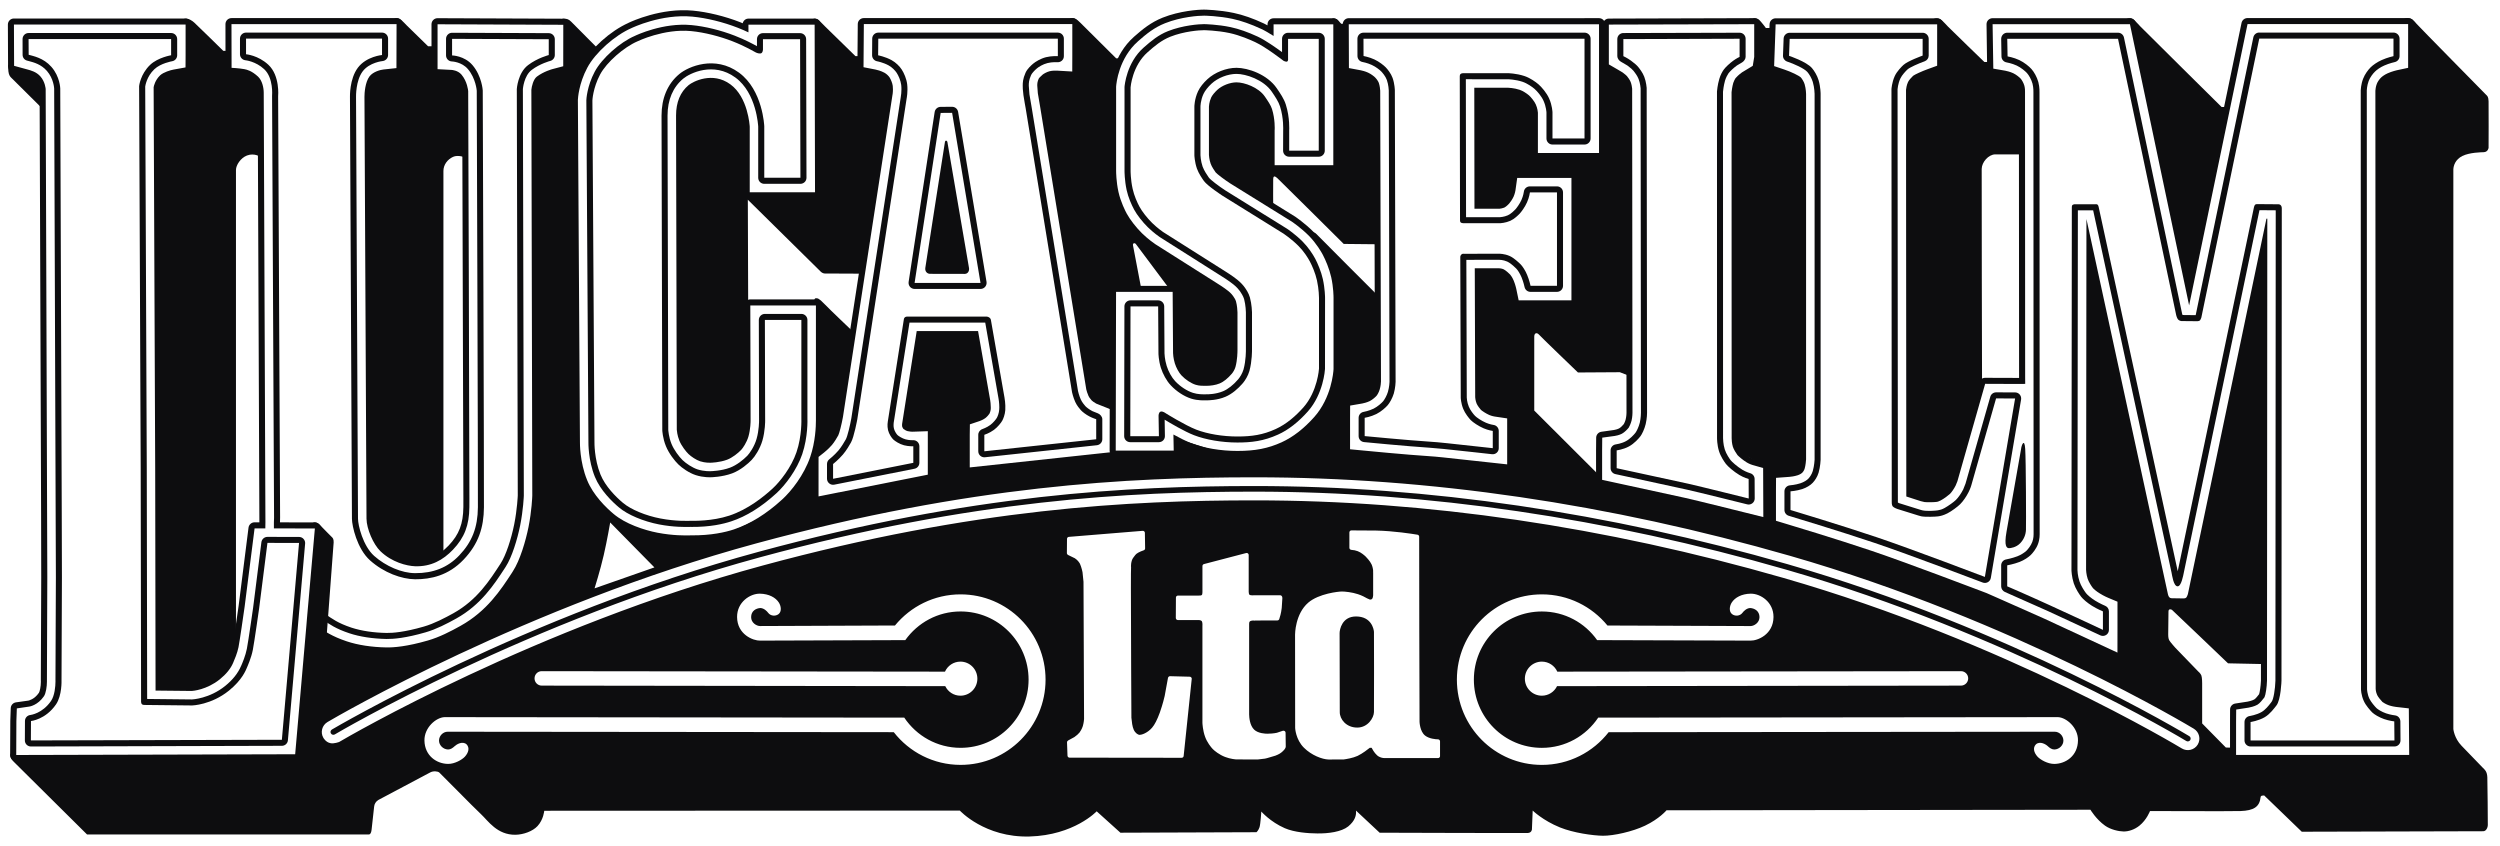
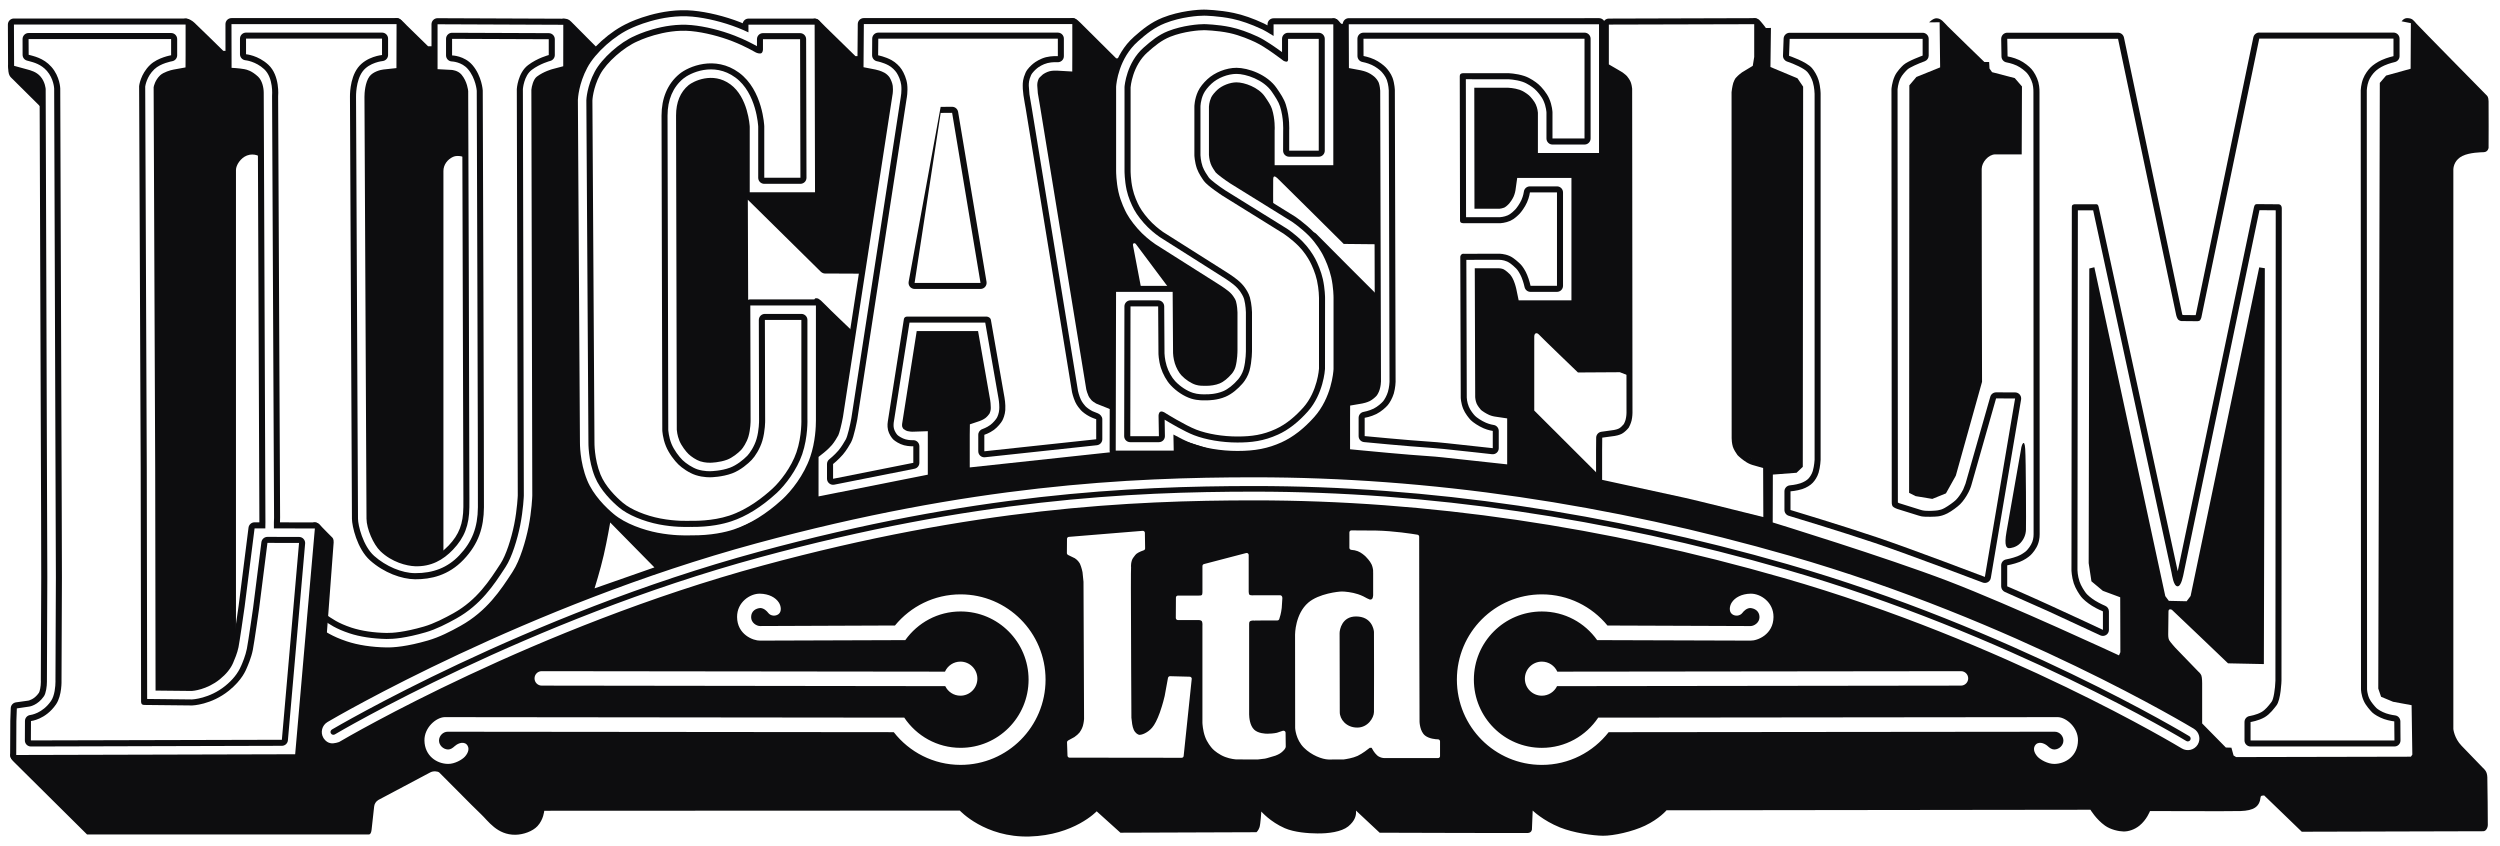
<svg xmlns="http://www.w3.org/2000/svg" width="130" height="44" viewBox="0 0 130 44" fill="none">
  <path d="M7.574 37.03C7.563 37.031 7.552 37.031 7.542 37.031C7.554 37.031 7.567 37.031 7.574 37.03Z" fill="#0D0D0F" />
  <path d="M1.486 1.717C1.402 1.717 1.323 1.749 1.264 1.809C1.206 1.868 1.173 1.948 1.173 2.032L1.175 2.848C1.175 2.991 1.265 3.112 1.4 3.149L1.509 3.178C1.76 3.245 2.138 3.345 2.435 3.683C2.798 4.093 2.817 4.606 2.817 4.612L2.894 26.721L2.906 30.015L2.884 35.376C2.884 35.394 2.885 35.417 2.885 35.44C2.885 35.681 2.845 36.173 2.652 36.452C2.203 37.102 1.604 37.175 1.578 37.18C1.419 37.197 1.298 37.331 1.298 37.492L1.293 38.503C1.293 38.587 1.325 38.665 1.383 38.724C1.443 38.785 1.525 38.818 1.609 38.818L14.658 38.782C14.821 38.782 14.958 38.657 14.971 38.495L15.867 28.262C15.873 28.174 15.843 28.087 15.783 28.023C15.725 27.957 15.64 27.922 15.551 27.921L13.907 27.918C13.748 27.918 13.616 28.035 13.593 28.192L13.162 31.602C13.16 31.616 12.915 33.335 12.837 33.736C12.766 34.098 12.605 34.473 12.552 34.596C12.543 34.614 12.533 34.636 12.533 34.636C12.377 35.004 12.102 35.352 11.711 35.668C10.884 36.335 9.993 36.37 9.983 36.371C9.983 36.371 8.106 36.349 7.652 36.346C7.652 36.05 7.632 24.349 7.632 24.349C7.632 24.349 7.551 4.549 7.551 4.501C7.555 4.469 7.624 3.98 8.029 3.598C8.355 3.289 8.946 3.184 8.951 3.184C9.104 3.157 9.213 3.027 9.213 2.874V2.032C9.213 1.859 9.073 1.717 8.899 1.717L1.486 1.717ZM2.671 3.475C2.258 3.006 1.722 2.916 1.491 2.847L1.486 2.032H8.898V2.873C8.898 2.873 8.215 2.988 7.812 3.368C7.297 3.854 7.234 4.477 7.234 4.477C7.234 4.477 7.315 24.12 7.316 24.352C7.319 24.582 7.336 36.497 7.336 36.497C7.336 36.497 7.346 36.602 7.387 36.627C7.453 36.666 7.548 36.658 7.548 36.658L9.991 36.684C9.991 36.684 10.981 36.659 11.907 35.911C12.594 35.356 12.784 34.845 12.832 34.736C12.879 34.626 13.065 34.211 13.147 33.795C13.227 33.381 13.474 31.642 13.474 31.642L13.907 28.23L15.55 28.234L14.657 38.468L1.606 38.502L1.611 37.493C1.611 37.493 2.366 37.423 2.912 36.629C3.231 36.165 3.199 35.376 3.199 35.376C3.199 35.376 3.219 30.464 3.22 30.015C3.22 29.567 3.211 26.721 3.211 26.721L3.133 4.604C3.133 4.604 3.122 3.985 2.671 3.475Z" fill="#0D0D0F" />
  <path d="M33.014 1.866C32.237 2.198 31.294 3.036 30.925 3.73C30.521 4.49 30.49 5.181 30.49 5.211C30.49 5.215 30.598 22.988 30.598 22.988C30.598 23.017 30.581 23.929 30.936 24.8C31.223 25.504 31.843 26.099 32.189 26.388C32.635 26.767 33.455 27.113 34.275 27.271C35.036 27.417 35.641 27.404 35.867 27.4L35.929 27.398L35.956 27.4C36.924 27.408 37.614 27.247 38.022 27.111C38.807 26.854 39.599 26.359 40.376 25.647C40.843 25.22 41.437 24.427 41.714 23.622C42.022 22.716 41.988 21.796 41.986 21.756V16.637C41.986 16.465 41.844 16.323 41.671 16.323H39.773C39.691 16.323 39.61 16.356 39.55 16.416C39.492 16.476 39.459 16.556 39.459 16.639L39.471 21.888C39.471 21.893 39.473 22.374 39.34 22.828C39.227 23.219 38.984 23.57 38.859 23.7C38.65 23.914 38.304 24.19 37.963 24.318C37.498 24.492 36.972 24.501 36.968 24.501C36.948 24.503 36.616 24.52 36.267 24.407C35.992 24.314 35.67 24.097 35.495 23.928C35.306 23.743 35.046 23.395 34.919 23.085C34.769 22.719 34.753 22.363 34.75 22.358L34.712 6.01C34.712 5.193 34.995 4.528 35.53 4.088C35.87 3.807 37.099 3.195 38.241 4.032C39.347 4.841 39.425 6.564 39.427 6.581V9.244C39.427 9.418 39.568 9.559 39.742 9.559H41.621C41.706 9.559 41.786 9.524 41.844 9.467C41.905 9.408 41.937 9.326 41.937 9.243L41.919 2.037C41.919 1.864 41.779 1.723 41.603 1.723H39.675C39.501 1.723 39.362 1.864 39.362 2.038C39.362 2.038 39.362 2.239 39.362 2.401C39.17 2.296 38.746 2.065 38.208 1.856C37.477 1.571 36.658 1.371 35.961 1.305C34.474 1.164 33.072 1.837 33.014 1.866ZM30.805 5.222C30.805 5.222 30.83 4.584 31.204 3.876C31.547 3.23 32.452 2.448 33.152 2.148C33.152 2.148 34.518 1.483 35.931 1.616C36.639 1.683 37.444 1.895 38.094 2.148C38.746 2.402 39.244 2.697 39.309 2.731C39.374 2.763 39.518 2.807 39.593 2.764C39.67 2.717 39.674 2.581 39.674 2.581V2.037H41.604L41.622 9.243H39.742V6.568C39.742 6.568 39.675 4.691 38.427 3.777C37.179 2.863 35.795 3.46 35.331 3.845C34.7 4.364 34.4 5.128 34.4 6.009C34.4 6.89 34.439 22.373 34.439 22.373C34.439 22.373 34.454 22.779 34.629 23.203C34.782 23.578 35.08 23.963 35.279 24.154C35.47 24.339 35.831 24.592 36.171 24.704C36.586 24.841 36.972 24.817 36.972 24.817C36.972 24.817 37.548 24.809 38.074 24.614C38.519 24.447 38.908 24.101 39.086 23.917C39.262 23.736 39.519 23.338 39.643 22.916C39.791 22.41 39.788 21.886 39.788 21.886L39.774 16.637H41.671V21.767C41.671 21.767 41.71 22.659 41.416 23.519C41.148 24.303 40.566 25.046 40.165 25.413C39.724 25.816 38.909 26.486 37.925 26.812C37.025 27.109 36.068 27.082 35.929 27.082C35.788 27.082 35.159 27.118 34.336 26.96C33.591 26.818 32.809 26.5 32.393 26.148C32.017 25.832 31.477 25.289 31.227 24.68C30.893 23.86 30.912 22.985 30.912 22.985L30.805 5.222Z" fill="#0D0D0F" />
  <path d="M32.701 1.179C32.696 1.182 32.689 1.184 32.689 1.184C32.689 1.184 32.683 1.187 32.682 1.187C32.682 1.189 32.681 1.191 32.681 1.191C31.736 1.611 30.702 2.541 30.257 3.376C29.783 4.271 29.739 5.091 29.736 5.183C29.734 5.187 29.734 5.212 29.734 5.212L29.844 22.992C29.844 22.992 29.842 23.003 29.842 23.026C29.842 23.217 29.862 24.168 30.236 25.085C30.586 25.938 31.303 26.629 31.701 26.966C32.355 27.517 33.387 27.869 34.134 28.011C34.976 28.174 35.637 28.16 35.885 28.154C35.885 28.154 35.93 28.151 35.934 28.151L35.953 28.154C37.021 28.162 37.8 27.981 38.26 27.828C39.147 27.535 40.031 26.987 40.888 26.202C41.387 25.746 42.09 24.861 42.429 23.863C42.715 23.032 42.746 22.19 42.746 21.867L42.745 21.75V15.883C42.745 15.709 42.603 15.568 42.43 15.568H39.018C38.934 15.568 38.853 15.602 38.795 15.661C38.736 15.721 38.703 15.799 38.703 15.885L38.717 21.889C38.717 21.894 38.715 22.277 38.617 22.616C38.542 22.869 38.372 23.118 38.316 23.174C38.161 23.335 37.909 23.532 37.7 23.612C37.365 23.737 36.964 23.747 36.96 23.747C36.953 23.747 36.919 23.749 36.919 23.749C36.91 23.749 36.706 23.755 36.507 23.688C36.356 23.641 36.132 23.49 36.025 23.386C35.911 23.277 35.709 23.013 35.621 22.801C35.525 22.566 35.51 22.33 35.51 22.327C35.51 22.327 35.51 22.327 35.51 22.324C35.51 22.099 35.472 6.008 35.472 6.008C35.472 5.416 35.654 4.965 36.014 4.669C36.185 4.53 37.035 4.083 37.796 4.64C38.595 5.224 38.673 6.592 38.673 6.605V9.998C38.673 10.172 38.813 10.313 38.989 10.313H42.383C42.467 10.313 42.546 10.28 42.606 10.221C42.665 10.161 42.698 10.08 42.698 9.997L42.677 1.282C42.676 1.109 42.535 0.967 42.362 0.967H38.92C38.773 0.967 38.653 1.072 38.62 1.21C38.572 1.19 38.486 1.153 38.486 1.153C37.689 0.843 36.796 0.625 36.032 0.553C34.384 0.398 32.842 1.113 32.701 1.179ZM36.004 0.865C36.737 0.934 37.6 1.145 38.369 1.445C38.573 1.524 38.752 1.604 38.919 1.683C38.919 1.483 38.919 1.282 38.919 1.282H42.361L42.381 9.998H38.986C38.986 9.998 38.986 6.633 38.986 6.59C38.983 6.536 38.899 5.057 37.98 4.386C37.048 3.703 36.031 4.244 35.81 4.425C35.375 4.785 35.155 5.318 35.155 6.008C35.155 6.008 35.193 22.297 35.193 22.346C35.195 22.37 35.214 22.64 35.328 22.917C35.437 23.185 35.671 23.484 35.804 23.611C35.941 23.744 36.204 23.92 36.407 23.987C36.669 24.072 36.925 24.062 36.928 24.062L36.962 24.061C36.966 24.061 37.418 24.052 37.807 23.906C38.081 23.803 38.376 23.566 38.542 23.393C38.628 23.303 38.828 23.009 38.918 22.703C39.03 22.316 39.031 21.893 39.031 21.889L39.016 15.883H42.428C42.428 15.883 42.428 21.74 42.428 21.759C42.428 21.78 42.428 21.813 42.428 21.868C42.428 22.175 42.401 22.975 42.132 23.761C41.81 24.704 41.147 25.54 40.675 25.971C39.851 26.726 39.005 27.249 38.161 27.53C37.722 27.675 36.981 27.847 35.955 27.838H35.929L35.878 27.839C35.637 27.845 35.001 27.857 34.193 27.702C33.485 27.565 32.511 27.238 31.904 26.722C31.528 26.407 30.851 25.759 30.53 24.966C30.139 24.011 30.157 23.01 30.157 22.989L30.05 5.211V5.193C30.054 5.11 30.094 4.357 30.539 3.522C30.953 2.741 31.97 1.832 32.854 1.454L32.82 1.469C32.884 1.439 34.394 0.714 36.004 0.865Z" fill="#0D0D0F" />
-   <path d="M49.507 5.553L48.914 5.557C48.757 5.558 48.628 5.671 48.603 5.823L47.248 14.663C47.236 14.753 47.261 14.845 47.321 14.916C47.381 14.984 47.47 15.025 47.56 15.025H50.987C51.081 15.025 51.169 14.985 51.229 14.913C51.289 14.843 51.313 14.75 51.3 14.659L49.821 5.815C49.794 5.663 49.662 5.552 49.507 5.553ZM48.915 5.872L49.51 5.867L50.986 14.711H47.559L48.915 5.872Z" fill="#0D0D0F" />
+   <path d="M49.507 5.553L48.914 5.557L47.248 14.663C47.236 14.753 47.261 14.845 47.321 14.916C47.381 14.984 47.47 15.025 47.56 15.025H50.987C51.081 15.025 51.169 14.985 51.229 14.913C51.289 14.843 51.313 14.75 51.3 14.659L49.821 5.815C49.794 5.663 49.662 5.552 49.507 5.553ZM48.915 5.872L49.51 5.867L50.986 14.711H47.559L48.915 5.872Z" fill="#0D0D0F" />
  <path d="M45.671 1.696C45.498 1.696 45.357 1.835 45.355 2.008L45.349 2.873C45.349 3.025 45.456 3.157 45.606 3.186C45.61 3.186 45.927 3.246 46.208 3.401C46.388 3.499 46.547 3.665 46.627 3.787C46.724 3.935 46.834 4.188 46.863 4.415C46.901 4.741 46.839 5.051 46.839 5.055C46.837 5.07 44.269 21.754 44.269 21.754C44.205 22.108 44.071 22.693 43.98 22.852C43.894 23 43.757 23.24 43.594 23.431C43.381 23.679 43.129 23.879 43.125 23.881C43.049 23.941 43.004 24.032 43.004 24.128V24.894C43.004 24.989 43.047 25.078 43.12 25.137C43.193 25.198 43.289 25.221 43.382 25.203L47.554 24.374C47.702 24.345 47.807 24.216 47.807 24.065V23.203C47.807 23.118 47.772 23.035 47.71 22.976C47.647 22.917 47.564 22.885 47.478 22.89C47.475 22.89 47.283 22.899 47.089 22.846C46.914 22.8 46.727 22.677 46.671 22.624C46.623 22.578 46.519 22.427 46.486 22.29C46.469 22.227 46.465 22.163 46.465 22.107C46.465 22.026 46.475 21.966 46.475 21.964C46.477 21.957 47.177 17.513 47.294 16.774C47.514 16.774 51.173 16.774 51.232 16.774C51.342 17.403 51.924 20.728 51.924 20.728C51.926 20.731 51.964 20.951 51.964 21.18C51.964 21.221 51.962 21.262 51.959 21.3C51.948 21.483 51.876 21.656 51.839 21.722C51.801 21.795 51.648 21.986 51.497 22.097C51.305 22.238 51.09 22.309 51.088 22.311C50.958 22.353 50.87 22.474 50.87 22.609V23.466C50.87 23.555 50.907 23.64 50.973 23.699C51.041 23.759 51.129 23.787 51.22 23.777L57.037 23.152C57.198 23.134 57.32 23 57.32 22.84V21.797C57.32 21.669 57.213 21.544 57.095 21.496L56.802 21.378C56.634 21.29 56.489 21.175 56.441 21.121C56.4 21.074 56.273 20.93 56.201 20.773C56.109 20.57 56.056 20.334 56.056 20.331C56.056 20.328 53.645 5.575 53.645 5.575C53.645 5.568 53.531 4.907 53.531 4.907L53.497 4.457C53.497 4.329 53.497 4.175 53.611 3.917C53.678 3.764 53.863 3.606 53.932 3.547C54.004 3.485 54.228 3.339 54.469 3.28C54.711 3.218 54.983 3.234 54.985 3.235C55.072 3.24 55.158 3.21 55.221 3.151C55.287 3.091 55.321 3.008 55.321 2.921V2.011C55.321 1.836 55.181 1.696 55.008 1.696H45.671ZM45.671 2.01H55.008V2.92C55.008 2.92 54.689 2.9 54.392 2.974C54.104 3.048 53.837 3.215 53.727 3.309C53.634 3.388 53.419 3.571 53.325 3.79C53.187 4.101 53.182 4.302 53.182 4.455C53.182 4.53 53.182 4.679 53.219 4.951C53.25 5.165 53.334 5.626 53.334 5.626L55.747 20.4C55.747 20.4 55.805 20.666 55.914 20.904C56 21.093 56.139 21.255 56.206 21.33C56.29 21.422 56.468 21.56 56.656 21.657C56.823 21.744 57.003 21.799 57.003 21.799V22.842L51.185 23.467V22.61C51.185 22.61 51.444 22.529 51.683 22.355C51.88 22.21 52.059 21.981 52.117 21.876C52.172 21.775 52.259 21.56 52.275 21.325C52.296 21.011 52.234 20.676 52.234 20.676L51.526 16.633C51.526 16.633 51.517 16.557 51.436 16.506C51.357 16.453 51.263 16.463 51.263 16.463H47.19C47.19 16.463 47.106 16.458 47.059 16.497C47.003 16.538 46.999 16.613 46.999 16.613L46.167 21.912C46.167 21.912 46.123 22.139 46.178 22.368C46.228 22.572 46.368 22.776 46.454 22.857C46.544 22.94 46.773 23.093 47.009 23.154C47.256 23.218 47.492 23.206 47.492 23.206V24.067L43.32 24.897V24.129C43.32 24.129 43.594 23.913 43.831 23.637C44.024 23.412 44.18 23.133 44.251 23.008C44.41 22.73 44.58 21.802 44.58 21.802L47.146 5.117C47.146 5.117 47.219 4.762 47.173 4.377C47.138 4.096 47.008 3.799 46.891 3.618C46.781 3.446 46.581 3.247 46.36 3.126C46.025 2.944 45.663 2.876 45.663 2.876L45.671 2.01Z" fill="#0D0D0F" />
  <path d="M55.005 0.94H44.918C44.746 0.94 44.605 1.079 44.604 1.25L44.585 3.494C44.585 3.644 44.691 3.776 44.84 3.803L45.463 3.925C45.505 3.934 45.696 3.98 45.842 4.06C45.9 4.091 45.97 4.163 45.991 4.196C46.038 4.268 46.097 4.413 46.111 4.505L46.117 4.645L46.096 4.911C46.095 4.911 46.089 4.946 46.089 4.946C46.087 4.952 43.52 21.638 43.52 21.638C43.449 22.023 43.344 22.423 43.308 22.5C43.25 22.602 43.134 22.802 43.018 22.939C42.86 23.122 42.662 23.281 42.655 23.288L42.368 23.513C42.293 23.573 42.248 23.662 42.248 23.759V24.125V25.814C42.248 25.908 42.289 25.996 42.364 26.057C42.436 26.116 42.531 26.139 42.625 26.121L48.309 24.992C48.456 24.962 48.561 24.834 48.561 24.685V22.423C48.561 22.336 48.527 22.255 48.466 22.195C48.406 22.137 48.321 22.104 48.239 22.107L47.449 22.134L47.279 22.115C47.267 22.112 47.243 22.102 47.222 22.089C47.222 22.086 47.222 22.081 47.222 22.081C47.222 22.084 47.694 19.092 47.694 19.092C47.694 19.092 47.877 17.916 47.939 17.528C48.35 17.528 50.191 17.528 50.595 17.528C50.674 17.976 51.178 20.858 51.178 20.858L51.207 21.18L51.204 21.249C51.204 21.281 51.19 21.326 51.178 21.352C51.154 21.387 51.09 21.457 51.05 21.487C50.973 21.543 50.87 21.585 50.846 21.593L50.333 21.766C50.208 21.808 50.121 21.927 50.119 22.059L50.112 22.605V24.306C50.112 24.394 50.151 24.48 50.218 24.538C50.284 24.597 50.372 24.627 50.462 24.617L57.697 23.813C57.86 23.795 57.868 23.665 57.868 23.505L57.88 21.262C57.88 21.134 57.799 21.018 57.68 20.971L57.339 20.781C57.339 20.781 57.195 20.724 57.146 20.703C57.135 20.696 56.993 20.601 56.99 20.599C56.99 20.595 56.889 20.458 56.889 20.458C56.889 20.457 56.795 20.173 56.795 20.173C56.795 20.169 54.391 5.45 54.391 5.45C54.391 5.449 54.295 4.879 54.282 4.806C54.28 4.78 54.256 4.478 54.254 4.448C54.254 4.372 54.26 4.33 54.294 4.243C54.309 4.228 54.422 4.118 54.422 4.118C54.446 4.101 54.564 4.032 54.652 4.009C54.748 3.985 54.89 3.984 54.939 3.986L55.739 4.033C55.826 4.038 55.911 4.007 55.973 3.948C56.037 3.888 56.072 3.807 56.074 3.721L56.076 2.921V1.252C56.076 1.077 55.937 0.938 55.762 0.938H55.005M55.76 1.254V2.919L55.757 3.719L54.957 3.673C54.899 3.67 54.718 3.669 54.576 3.705C54.424 3.743 54.259 3.845 54.218 3.88C54.069 4.008 54.024 4.068 54.012 4.093C53.938 4.267 53.938 4.348 53.938 4.456L53.967 4.845C53.967 4.845 54.076 5.487 54.079 5.502C54.079 5.502 56.476 20.185 56.486 20.246C56.5 20.306 56.543 20.462 56.601 20.588C56.62 20.633 56.667 20.709 56.768 20.823C56.795 20.851 56.895 20.928 57.005 20.988L57.222 21.075L57.759 21.288V23.516L50.427 24.306V22.61L50.434 22.065L50.948 21.892C50.992 21.878 51.126 21.822 51.236 21.742C51.323 21.678 51.423 21.558 51.453 21.509C51.47 21.476 51.512 21.37 51.519 21.272C51.521 21.242 51.521 21.213 51.521 21.181C51.521 21.028 51.499 20.864 51.489 20.804C51.489 20.804 50.984 17.93 50.859 17.215C50.289 17.215 48.332 17.215 47.669 17.215C47.463 18.524 46.912 22.027 46.911 22.035C46.909 22.052 46.906 22.078 46.906 22.107C46.906 22.135 46.908 22.164 46.914 22.186C46.922 22.215 46.954 22.273 46.979 22.306C47.02 22.339 47.12 22.4 47.2 22.42C47.304 22.447 47.423 22.449 47.459 22.449L48.246 22.422V24.683L42.564 25.813V24.126L42.565 23.759L42.851 23.532C42.852 23.532 43.073 23.356 43.258 23.142C43.391 22.987 43.514 22.774 43.591 22.637C43.649 22.521 43.763 22.067 43.833 21.685L46.399 5L46.404 4.966C46.407 4.964 46.433 4.822 46.433 4.645C46.433 4.588 46.43 4.527 46.423 4.466C46.404 4.317 46.322 4.128 46.257 4.024C46.209 3.95 46.099 3.841 45.994 3.784C45.815 3.685 45.593 3.628 45.523 3.616L44.903 3.495L44.92 1.253H55.005H55.761V1.254H55.76Z" fill="#0D0D0F" />
  <path d="M60.738 1.618C60.236 1.817 59.87 2.122 59.475 2.47C58.574 3.262 58.48 4.467 58.475 4.518V8.883C58.475 8.903 58.475 9.378 58.586 9.886C58.668 10.261 58.842 10.657 58.977 10.904C59.129 11.184 59.41 11.543 59.689 11.817C59.987 12.109 60.289 12.315 60.301 12.323C60.309 12.33 63.564 14.391 63.564 14.391C63.573 14.397 63.894 14.592 64.149 14.799C64.31 14.928 64.422 15.065 64.465 15.126L64.48 15.145C64.535 15.229 64.645 15.387 64.694 15.555C64.778 15.865 64.787 16.236 64.787 16.239V18.199C64.787 18.209 64.793 18.741 64.665 19.205C64.604 19.417 64.481 19.611 64.387 19.723C64.13 20.021 63.856 20.237 63.598 20.345C63.231 20.5 62.819 20.506 62.74 20.503L62.679 20.504C62.555 20.506 62.296 20.512 62.034 20.428C61.723 20.329 61.368 20.098 61.11 19.822C60.931 19.632 60.758 19.321 60.668 19.029C60.561 18.683 60.554 18.377 60.554 18.374L60.539 15.931C60.537 15.757 60.398 15.618 60.224 15.618H58.786C58.612 15.618 58.47 15.758 58.47 15.932L58.457 22.68C58.457 22.762 58.49 22.842 58.549 22.902C58.609 22.961 58.688 22.993 58.772 22.993H60.261C60.346 22.993 60.425 22.961 60.485 22.901C60.543 22.84 60.575 22.763 60.575 22.68C60.575 22.678 60.566 22.093 60.562 21.824C60.835 21.99 61.59 22.438 62.09 22.631C62.703 22.868 63.546 23.011 64.341 23.011C65.065 23.011 65.703 22.941 66.458 22.598C66.993 22.358 67.513 21.951 68.008 21.395C68.818 20.482 68.897 19.238 68.9 19.186L68.903 15.489C68.903 15.469 68.899 15.01 68.788 14.512C68.7 14.119 68.52 13.698 68.392 13.454C68.264 13.214 68.025 12.853 67.742 12.568C67.368 12.191 66.943 11.903 66.923 11.892C66.914 11.885 63.718 9.902 63.718 9.902C63.376 9.679 62.947 9.355 62.859 9.233C62.791 9.135 62.613 8.88 62.536 8.664C62.433 8.367 62.424 8.074 62.424 8.071V5.547C62.424 5.544 62.424 5.221 62.582 4.883C62.659 4.721 62.808 4.528 62.997 4.353C63.325 4.048 63.847 3.843 64.297 3.843C64.781 3.843 65.702 4.137 66.135 4.771C66.308 5.026 66.482 5.283 66.561 5.532C66.758 6.15 66.725 6.761 66.725 6.768L66.721 7.836C66.721 8.01 66.862 8.15 67.037 8.15H68.575C68.748 8.15 68.888 8.01 68.888 7.836V2.02C68.888 1.846 68.748 1.705 68.575 1.705H66.979C66.806 1.705 66.666 1.845 66.666 2.02C66.666 2.02 66.666 2.407 66.666 2.711C66.344 2.474 65.797 2.09 65.403 1.905C64.891 1.667 64.417 1.502 63.995 1.412C63.315 1.267 62.639 1.256 62.612 1.255C62.368 1.253 61.507 1.313 60.738 1.618ZM58.786 15.932H60.224L60.24 18.377C60.24 18.377 60.242 18.723 60.364 19.122C60.466 19.444 60.659 19.803 60.88 20.036C61.171 20.348 61.566 20.61 61.939 20.728C62.3 20.842 62.64 20.816 62.737 20.818C62.846 20.818 63.298 20.813 63.719 20.634C64.064 20.489 64.377 20.216 64.626 19.927C64.754 19.776 64.898 19.541 64.97 19.289C65.112 18.773 65.104 18.198 65.104 18.198V16.232C65.104 16.232 65.094 15.825 64.996 15.47C64.931 15.236 64.79 15.037 64.725 14.945C64.662 14.855 64.53 14.699 64.349 14.553C64.075 14.332 63.736 14.125 63.736 14.125L60.48 12.064C60.48 12.064 60.192 11.868 59.91 11.592C59.644 11.329 59.386 10.994 59.255 10.753C59.139 10.542 58.974 10.173 58.897 9.818C58.79 9.339 58.791 8.883 58.791 8.883V4.54C58.791 4.54 58.871 3.421 59.685 2.707C60.039 2.392 60.393 2.096 60.855 1.91C61.57 1.626 62.378 1.568 62.607 1.57C62.607 1.57 63.273 1.578 63.93 1.717C64.488 1.837 65.028 2.078 65.271 2.191C65.824 2.447 66.742 3.16 66.742 3.16C66.742 3.16 66.868 3.23 66.933 3.198C66.997 3.168 66.979 3.041 66.979 3.041V2.02H68.575V7.834H67.038V6.786C67.038 6.786 67.081 6.122 66.862 5.436C66.769 5.139 66.577 4.861 66.394 4.593C65.899 3.866 64.893 3.526 64.297 3.526C63.77 3.526 63.167 3.763 62.783 4.121C62.582 4.307 62.397 4.532 62.297 4.75C62.107 5.161 62.108 5.545 62.108 5.545V8.078C62.108 8.078 62.119 8.416 62.24 8.766C62.331 9.026 62.527 9.303 62.604 9.411C62.781 9.661 63.555 10.168 63.555 10.168L66.749 12.152C66.749 12.152 67.163 12.43 67.52 12.789C67.794 13.062 68.008 13.399 68.115 13.6C68.226 13.809 68.4 14.204 68.482 14.58C68.587 15.05 68.588 15.489 68.588 15.489V19.167C68.588 19.167 68.52 20.343 67.775 21.187C67.39 21.618 66.906 22.052 66.329 22.313C65.668 22.614 65.094 22.698 64.343 22.698C63.59 22.698 62.792 22.568 62.205 22.341C61.62 22.113 60.621 21.492 60.621 21.492C60.621 21.492 60.46 21.366 60.35 21.405C60.241 21.444 60.245 21.624 60.245 21.624L60.263 22.681H58.775L58.786 15.932Z" fill="#0D0D0F" />
  <path d="M60.461 0.917C59.848 1.161 59.409 1.524 58.977 1.904C57.868 2.881 57.735 4.306 57.724 4.465L57.722 4.492V8.885C57.722 8.982 57.726 9.487 57.85 10.048C57.978 10.62 58.24 11.125 58.316 11.266C58.502 11.607 58.835 12.034 59.162 12.356C59.494 12.679 59.817 12.906 59.878 12.947C59.884 12.951 59.904 12.965 59.904 12.965C59.908 12.967 63.165 15.03 63.165 15.03C63.168 15.032 63.679 15.388 63.679 15.388L63.844 15.553L63.858 15.575C63.937 15.687 63.96 15.736 63.967 15.757C64.012 15.923 64.031 16.165 64.033 16.257V18.213C64.033 18.288 64.028 18.679 63.939 19.002C63.914 19.087 63.858 19.182 63.816 19.23C63.638 19.436 63.454 19.589 63.305 19.652C63.141 19.721 62.906 19.751 62.75 19.749C62.743 19.749 62.671 19.751 62.671 19.751C62.577 19.753 62.41 19.756 62.265 19.71C62.074 19.651 61.833 19.489 61.662 19.308C61.563 19.2 61.446 18.986 61.392 18.807C61.319 18.576 61.313 18.367 61.313 18.358L61.293 15.178C61.292 15.004 61.15 14.866 60.976 14.866H58.033C57.857 14.866 57.717 15.006 57.717 15.18L57.701 23.436C57.701 23.518 57.734 23.6 57.793 23.659C57.853 23.718 57.932 23.751 58.017 23.751H61.032C61.114 23.751 61.196 23.718 61.256 23.657C61.312 23.598 61.344 23.517 61.344 23.437C61.344 23.436 61.342 23.266 61.34 23.122C61.517 23.21 61.681 23.283 61.816 23.337C62.523 23.611 63.444 23.767 64.342 23.767C65.316 23.767 66.019 23.629 66.772 23.288C67.402 23.002 68.009 22.533 68.576 21.895C69.539 20.808 69.647 19.387 69.656 19.229C69.659 19.223 69.659 19.196 69.659 19.19V15.49C69.659 15.433 69.654 14.921 69.529 14.351C69.425 13.884 69.221 13.399 69.061 13.101C68.988 12.962 68.713 12.472 68.282 12.038C67.853 11.608 67.369 11.28 67.349 11.265C67.344 11.263 67.319 11.247 67.319 11.247C67.315 11.245 64.12 9.261 64.12 9.261C63.828 9.069 63.524 8.833 63.459 8.766C63.316 8.56 63.267 8.456 63.253 8.414C63.192 8.237 63.181 8.053 63.18 8.046L63.181 5.548C63.181 5.551 63.189 5.376 63.27 5.201C63.298 5.142 63.385 5.026 63.514 4.904C63.697 4.734 64.043 4.599 64.298 4.599C64.634 4.599 65.257 4.826 65.51 5.198C65.651 5.404 65.797 5.618 65.841 5.761C65.993 6.235 65.97 6.721 65.969 6.726C65.969 6.731 65.967 6.759 65.967 6.764V8.591C65.967 8.765 66.108 8.906 66.281 8.906H69.331C69.505 8.906 69.644 8.765 69.644 8.591V1.266C69.644 1.091 69.504 0.951 69.331 0.951H66.226C66.052 0.951 65.911 1.091 65.911 1.266C65.911 1.266 65.911 1.31 65.911 1.319C65.846 1.285 65.782 1.247 65.723 1.221C65.16 0.958 64.633 0.773 64.154 0.673C63.402 0.512 62.653 0.501 62.622 0.5C62.322 0.496 61.348 0.564 60.461 0.917ZM62.619 0.815C62.649 0.815 63.367 0.827 64.088 0.98C64.543 1.078 65.048 1.254 65.589 1.506C65.786 1.598 66.007 1.731 66.226 1.87C66.226 1.677 66.226 1.266 66.226 1.266H69.332V8.589H66.281V6.762L66.284 6.741C66.284 6.735 66.312 6.198 66.142 5.664C66.082 5.475 65.928 5.247 65.77 5.018C65.441 4.538 64.706 4.282 64.298 4.282C63.964 4.282 63.543 4.446 63.299 4.674C63.154 4.81 63.035 4.957 62.983 5.066C62.871 5.309 62.865 5.547 62.865 5.545C62.865 5.545 62.865 8.022 62.865 8.059C62.866 8.078 62.878 8.297 62.956 8.516C63.009 8.67 63.156 8.88 63.214 8.964C63.297 9.059 63.653 9.329 63.953 9.526L67.148 11.508L67.175 11.524C67.194 11.537 67.654 11.85 68.058 12.256C68.457 12.66 68.717 13.116 68.785 13.246C68.934 13.526 69.124 13.979 69.223 14.415C69.342 14.95 69.344 15.433 69.344 15.488V19.187L69.343 19.208C69.334 19.355 69.238 20.675 68.341 21.685C67.803 22.289 67.234 22.731 66.642 23C65.934 23.32 65.27 23.449 64.344 23.449C63.483 23.449 62.603 23.302 61.931 23.039C61.657 22.933 61.32 22.762 61.018 22.595C61.018 22.604 61.033 23.432 61.033 23.432H58.018L58.035 15.176H60.978C60.978 15.176 60.999 18.361 60.999 18.364C60.999 18.368 61.006 18.617 61.092 18.897C61.163 19.122 61.302 19.379 61.435 19.519C61.642 19.74 61.93 19.93 62.171 20.007C62.364 20.069 62.567 20.064 62.675 20.062H62.748C62.924 20.062 63.206 20.031 63.429 19.937C63.625 19.855 63.846 19.677 64.056 19.432C64.122 19.354 64.205 19.218 64.244 19.083C64.345 18.719 64.349 18.292 64.349 18.209C64.349 18.202 64.349 16.245 64.349 16.245C64.348 16.156 64.33 15.88 64.271 15.669C64.245 15.573 64.163 15.455 64.12 15.392L64.104 15.371C64.085 15.343 64.002 15.238 63.878 15.139C63.646 14.953 63.347 14.768 63.334 14.761L60.077 12.698L60.058 12.684C60.022 12.661 59.704 12.442 59.382 12.128C59.076 11.826 58.767 11.428 58.593 11.113C58.522 10.983 58.278 10.509 58.16 9.98C58.042 9.44 58.038 8.948 58.038 8.884V4.513L58.04 4.487C58.051 4.341 58.168 3.033 59.187 2.138C59.597 1.777 60.012 1.434 60.58 1.209C61.416 0.875 62.334 0.812 62.619 0.815Z" fill="#0D0D0F" />
  <path d="M70.901 1.699C70.816 1.699 70.736 1.732 70.676 1.792C70.619 1.851 70.586 1.932 70.586 2.015L70.588 2.913C70.59 3.066 70.698 3.195 70.847 3.223C70.85 3.223 71.101 3.269 71.335 3.378C71.553 3.478 71.755 3.642 71.832 3.723C71.878 3.773 72.044 3.956 72.116 4.159C72.205 4.411 72.216 4.697 72.216 4.701C72.216 4.701 72.255 19.859 72.255 19.86C72.255 19.855 72.246 20.12 72.173 20.375C72.111 20.582 71.989 20.788 71.922 20.867C71.841 20.96 71.637 21.146 71.43 21.249C71.182 21.37 70.914 21.416 70.912 21.417C70.759 21.442 70.648 21.573 70.648 21.727V22.678C70.648 22.838 70.77 22.974 70.932 22.989C70.954 22.991 73.18 23.208 74.342 23.282C74.774 23.311 75.067 23.343 76.696 23.52L77.587 23.619C77.677 23.628 77.764 23.601 77.832 23.541C77.899 23.481 77.935 23.395 77.935 23.307V22.41C77.935 22.252 77.819 22.117 77.664 22.097C77.659 22.097 77.469 22.069 77.268 21.982C77.039 21.884 76.782 21.709 76.704 21.627C76.614 21.536 76.448 21.321 76.378 21.146C76.279 20.908 76.272 20.677 76.272 20.673C76.272 20.673 76.254 14.379 76.25 13.512C76.465 13.512 77.949 13.509 77.949 13.509C77.957 13.509 78.162 13.507 78.376 13.602C78.495 13.656 78.652 13.777 78.841 13.962C78.916 14.034 79.038 14.223 79.119 14.417C79.222 14.667 79.277 14.923 79.277 14.927C79.309 15.073 79.436 15.177 79.587 15.177H80.962C81.136 15.177 81.277 15.036 81.277 14.863V10.006C81.277 9.831 81.137 9.691 80.962 9.691H79.555C79.396 9.691 79.261 9.808 79.242 9.965C79.242 9.967 79.213 10.18 79.117 10.394C79.027 10.601 78.861 10.822 78.798 10.89C78.744 10.946 78.581 11.117 78.403 11.197C78.223 11.279 78.002 11.294 78.001 11.294C78.001 11.294 76.408 11.294 76.235 11.294C76.235 11.051 76.224 4.32 76.224 4.12C76.684 4.12 78.419 4.121 78.419 4.121C78.419 4.121 78.801 4.13 79.169 4.252C79.423 4.336 79.681 4.524 79.794 4.621C79.925 4.733 80.159 5.002 80.265 5.245C80.402 5.549 80.416 5.847 80.416 5.849V7.201C80.416 7.374 80.555 7.516 80.728 7.516H82.396C82.572 7.516 82.711 7.375 82.711 7.201V2.013C82.711 1.839 82.57 1.698 82.396 1.698L70.901 1.699ZM70.901 2.014H82.395V7.2H80.729V5.838C80.729 5.838 80.718 5.485 80.553 5.118C80.424 4.825 80.158 4.52 79.999 4.383C79.854 4.257 79.56 4.05 79.268 3.953C78.846 3.813 78.419 3.806 78.419 3.806H76.123C76.123 3.806 76.001 3.799 75.946 3.848C75.896 3.896 75.908 4.016 75.908 4.016L75.921 11.42C75.921 11.42 75.91 11.53 75.96 11.571C76.01 11.612 76.138 11.607 76.138 11.607H78.022C78.022 11.607 78.295 11.59 78.534 11.483C78.755 11.383 78.938 11.197 79.027 11.106C79.113 11.014 79.299 10.764 79.406 10.519C79.524 10.257 79.556 10.005 79.556 10.005H80.963V14.861H79.588C79.588 14.861 79.53 14.579 79.411 14.294C79.317 14.066 79.172 13.844 79.064 13.737C78.957 13.635 78.725 13.413 78.507 13.314C78.221 13.186 77.951 13.194 77.951 13.194L76.126 13.197C76.126 13.197 76.044 13.177 75.985 13.24C75.918 13.31 75.935 13.407 75.935 13.407L75.959 20.68C75.959 20.68 75.966 20.965 76.089 21.264C76.183 21.498 76.385 21.749 76.48 21.847C76.594 21.962 76.882 22.157 77.144 22.27C77.394 22.378 77.624 22.408 77.624 22.408V23.305C75.167 23.037 74.872 23.001 74.364 22.968C73.195 22.892 70.963 22.677 70.963 22.677V21.726C70.963 21.726 71.276 21.676 71.572 21.529C71.825 21.402 72.061 21.187 72.161 21.07C72.26 20.956 72.401 20.713 72.478 20.462C72.564 20.161 72.571 19.858 72.571 19.858L72.532 4.692C72.532 4.692 72.524 4.359 72.414 4.051C72.329 3.816 72.158 3.607 72.061 3.505C71.954 3.394 71.717 3.207 71.468 3.091C71.189 2.963 70.904 2.912 70.904 2.912L70.901 2.014Z" fill="#0D0D0F" />
  <path d="M82.392 0.945H70.138C70.055 0.945 69.975 0.978 69.915 1.038C69.856 1.097 69.823 1.177 69.823 1.261L69.832 3.54C69.832 3.691 69.94 3.819 70.089 3.847L70.707 3.964C70.74 3.97 70.892 4.006 71.014 4.061C71.127 4.115 71.254 4.214 71.28 4.244C71.345 4.309 71.392 4.387 71.403 4.411C71.439 4.517 71.456 4.671 71.458 4.725L71.497 19.84C71.497 19.873 71.482 20.033 71.444 20.163C71.416 20.261 71.354 20.361 71.339 20.382C71.312 20.41 71.186 20.524 71.09 20.572C70.982 20.626 70.836 20.662 70.784 20.671L70.156 20.779C70.004 20.804 69.895 20.934 69.893 21.087L69.889 21.724V23.361C69.889 23.524 70.012 23.659 70.174 23.674L70.857 23.741C71.246 23.779 73.198 23.964 74.291 24.035C74.708 24.063 74.996 24.095 76.609 24.271L78.341 24.46C78.429 24.47 78.519 24.442 78.586 24.381C78.654 24.322 78.691 24.236 78.691 24.148L78.688 21.757C78.688 21.6 78.575 21.468 78.421 21.445L77.767 21.349L77.566 21.288C77.429 21.229 77.266 21.118 77.229 21.086C77.201 21.058 77.1 20.921 77.076 20.863C77.041 20.779 77.028 20.684 77.025 20.64C77.025 20.64 77.025 20.639 77.025 20.637C77.025 20.507 77.012 15.566 77.006 14.266C77.362 14.265 77.948 14.264 77.948 14.264C77.96 14.264 78.019 14.273 78.063 14.291C78.063 14.292 78.143 14.339 78.31 14.501C78.31 14.505 78.374 14.6 78.418 14.708L78.537 15.081L78.663 15.68C78.693 15.826 78.82 15.929 78.969 15.929L79.584 15.932H81.716C81.889 15.932 82.03 15.791 82.03 15.616V9.251C82.03 9.077 81.89 8.936 81.716 8.936H78.896C78.739 8.936 78.607 9.052 78.585 9.206L78.491 9.859L78.422 10.091C78.375 10.202 78.268 10.346 78.242 10.375C78.141 10.482 78.089 10.51 78.089 10.51C78.089 10.509 77.972 10.534 77.954 10.54C77.919 10.54 77.341 10.54 76.989 10.54C76.989 9.981 76.979 5.004 76.978 4.875C77.404 4.876 78.416 4.876 78.416 4.876C78.431 4.877 78.693 4.891 78.928 4.968C79.033 5.004 79.204 5.113 79.298 5.193C79.369 5.257 79.524 5.444 79.572 5.554C79.644 5.714 79.656 5.877 79.658 5.883L79.656 7.955C79.656 8.129 79.796 8.271 79.97 8.271H83.148C83.323 8.271 83.464 8.129 83.464 7.955V1.259C83.464 1.086 83.324 0.944 83.148 0.944H82.392M83.149 1.26V7.956H79.971C79.971 7.956 79.971 5.91 79.971 5.862C79.97 5.841 79.955 5.635 79.859 5.426C79.787 5.264 79.603 5.043 79.504 4.956C79.386 4.856 79.182 4.722 79.026 4.671C78.732 4.571 78.416 4.562 78.416 4.562C78.416 4.562 77.294 4.562 76.663 4.562C76.665 5.421 76.672 9.964 76.672 10.854C77.205 10.854 77.922 10.854 77.978 10.854C78.03 10.848 78.143 10.83 78.221 10.796C78.257 10.78 78.339 10.731 78.475 10.587C78.513 10.547 78.643 10.369 78.711 10.217C78.777 10.064 78.803 9.906 78.803 9.905L78.895 9.251H81.715V15.616H79.584H78.97L78.845 15.015C78.845 15.014 78.797 14.795 78.71 14.586C78.647 14.439 78.56 14.309 78.527 14.276C78.309 14.064 78.21 14.013 78.19 14.004C78.092 13.961 77.987 13.95 77.948 13.95C77.948 13.95 77.228 13.95 76.688 13.951C76.694 15.613 76.71 20.657 76.71 20.657C76.71 20.659 76.718 20.82 76.782 20.98C76.829 21.093 76.96 21.263 77.01 21.315C77.063 21.364 77.26 21.499 77.438 21.578C77.582 21.639 77.721 21.66 77.721 21.66L78.373 21.757V24.147L76.645 23.959C75.024 23.781 74.733 23.748 74.311 23.721C73.141 23.646 70.977 23.437 70.885 23.427L70.203 23.362V21.727L70.207 21.09L70.835 20.982C70.894 20.972 71.078 20.929 71.23 20.855C71.373 20.783 71.532 20.638 71.581 20.58C71.614 20.544 71.704 20.398 71.744 20.252C71.794 20.09 71.81 19.904 71.811 19.84C71.811 19.402 71.771 4.716 71.771 4.716C71.769 4.654 71.75 4.46 71.697 4.307C71.669 4.231 71.592 4.115 71.507 4.028C71.46 3.978 71.299 3.85 71.142 3.778C70.995 3.708 70.817 3.667 70.763 3.656L70.144 3.54L70.136 1.261H82.389H83.147V1.26H83.149Z" fill="#0D0D0F" />
-   <path d="M90.459 1.702L84.415 1.718C84.239 1.719 84.1 1.859 84.1 2.033V2.92C84.1 3.032 84.185 3.149 84.282 3.206L84.623 3.406C84.778 3.517 84.905 3.633 84.944 3.685C85.008 3.768 85.138 3.932 85.207 4.109C85.292 4.326 85.313 4.593 85.313 4.595C85.313 4.571 85.329 21.47 85.329 21.47C85.329 21.474 85.329 21.728 85.27 21.979C85.212 22.216 85.094 22.438 85.047 22.5C84.963 22.608 84.764 22.826 84.548 22.941C84.314 23.068 84.027 23.107 84.025 23.107C83.867 23.127 83.751 23.261 83.751 23.419V24.345C83.751 24.492 83.854 24.621 83.999 24.653L87.714 25.46C88.275 25.582 90.829 26.222 90.853 26.226C90.949 26.252 91.047 26.229 91.124 26.169C91.202 26.11 91.245 26.018 91.245 25.923L91.24 24.907C91.24 24.766 91.145 24.644 91.006 24.606C91.006 24.605 90.805 24.549 90.606 24.429C90.326 24.259 90.056 24.012 89.996 23.934C89.941 23.862 89.763 23.612 89.686 23.364C89.603 23.091 89.599 22.802 89.599 22.785C89.599 22.785 89.596 5.118 89.596 4.772C89.599 4.74 89.626 4.455 89.703 4.188C89.752 4.026 89.841 3.868 89.886 3.805C89.954 3.716 90.137 3.538 90.319 3.406L90.588 3.246C90.682 3.189 90.772 3.07 90.772 2.96V2.015C90.772 1.933 90.74 1.853 90.68 1.792C90.621 1.734 90.541 1.7 90.459 1.702ZM84.415 2.033L90.459 2.015V2.959C90.459 2.959 90.301 3.031 90.135 3.152C89.941 3.292 89.73 3.491 89.636 3.619C89.568 3.711 89.462 3.9 89.405 4.1C89.31 4.415 89.283 4.755 89.283 4.755L89.286 22.781C89.286 22.781 89.283 23.122 89.387 23.458C89.475 23.741 89.664 24.015 89.746 24.122C89.843 24.251 90.153 24.523 90.447 24.699C90.687 24.843 90.929 24.908 90.929 24.908L90.933 25.922C90.933 25.922 88.353 25.279 87.786 25.153C87.217 25.028 84.067 24.346 84.067 24.346V23.419C84.067 23.419 84.406 23.377 84.701 23.217C84.984 23.066 85.216 22.798 85.3 22.688C85.381 22.584 85.513 22.317 85.576 22.051C85.647 21.758 85.647 21.47 85.647 21.47L85.627 4.571C85.627 4.571 85.605 4.262 85.502 3.994C85.417 3.772 85.266 3.583 85.195 3.493C85.125 3.401 84.967 3.264 84.809 3.152C84.617 3.013 84.415 2.92 84.415 2.92V2.033H84.415Z" fill="#0D0D0F" />
  <path d="M91.217 0.944L83.662 0.966C83.488 0.966 83.348 1.107 83.348 1.28V3.352C83.348 3.464 83.405 3.568 83.502 3.623L83.938 3.876C83.938 3.876 84.149 3.999 84.192 4.027C84.203 4.035 84.369 4.172 84.369 4.172C84.389 4.198 84.475 4.311 84.505 4.384C84.534 4.455 84.551 4.57 84.562 4.636C84.562 4.678 84.578 21.471 84.578 21.471C84.578 21.471 84.576 21.645 84.537 21.801C84.51 21.914 84.455 22.023 84.437 22.054C84.376 22.131 84.264 22.24 84.193 22.277C84.107 22.323 83.965 22.355 83.925 22.36L83.275 22.451C83.118 22.472 83.003 22.604 83.001 22.759L82.995 23.417V24.954C82.995 25.104 83.102 25.229 83.246 25.262L87.558 26.199C87.941 26.283 89.408 26.643 90.652 26.956C90.673 26.959 91.619 27.197 91.619 27.197C91.712 27.221 91.809 27.199 91.887 27.139C91.965 27.08 92.009 26.988 92.009 26.891L91.998 24.337C91.998 24.198 91.905 24.075 91.769 24.037L91.219 23.878L91.003 23.783C90.811 23.669 90.622 23.497 90.589 23.461C90.517 23.361 90.436 23.224 90.412 23.142C90.373 23.015 90.361 22.843 90.361 22.786C90.361 22.786 90.356 5.213 90.356 4.814C90.364 4.747 90.386 4.567 90.436 4.401L90.506 4.249C90.522 4.227 90.638 4.114 90.761 4.024C90.79 4.005 91.306 3.696 91.306 3.696C91.388 3.646 91.442 3.566 91.457 3.474L91.529 3.008C91.531 2.992 91.534 2.976 91.534 2.96V1.261C91.534 1.176 91.5 1.096 91.439 1.036C91.382 0.977 91.301 0.944 91.217 0.944ZM91.219 1.26V2.96L91.144 3.424L90.584 3.763C90.428 3.874 90.283 4.019 90.247 4.066C90.222 4.101 90.163 4.21 90.13 4.311C90.073 4.514 90.047 4.731 90.041 4.793C90.041 5.614 90.046 22.784 90.046 22.784C90.046 22.849 90.055 23.057 90.109 23.232C90.155 23.374 90.266 23.551 90.348 23.663C90.407 23.729 90.626 23.923 90.839 24.051C90.979 24.136 91.13 24.179 91.13 24.179L91.683 24.337L91.693 26.888L90.749 26.653C90.722 26.646 88.173 26.01 87.623 25.889L83.31 24.951V23.418L83.316 22.758L83.968 22.669C84.023 22.662 84.209 22.624 84.342 22.552C84.48 22.477 84.63 22.32 84.696 22.234C84.723 22.191 84.8 22.032 84.841 21.873C84.888 21.677 84.889 21.469 84.889 21.469C84.889 21.469 84.872 4.697 84.872 4.612C84.867 4.55 84.843 4.388 84.796 4.267C84.751 4.151 84.654 4.025 84.602 3.958C84.58 3.934 84.494 3.852 84.367 3.762L84.096 3.602L83.66 3.349V1.278L90.459 1.26H91.219Z" fill="#0D0D0F" />
  <path d="M93.063 1.704C92.895 1.704 92.753 1.839 92.748 2.008L92.716 2.891C92.71 3.031 92.799 3.156 92.93 3.201C93.274 3.314 93.828 3.559 93.986 3.747C94.085 3.863 94.207 4.067 94.265 4.261C94.355 4.566 94.359 4.879 94.359 4.882V23.91C94.359 23.901 94.344 24.223 94.265 24.491C94.21 24.672 94.11 24.808 94.034 24.891C93.966 24.964 93.808 25.07 93.616 25.132C93.361 25.216 93.087 25.234 93.085 25.236C92.919 25.248 92.791 25.383 92.791 25.549V26.519C92.791 26.658 92.882 26.781 93.016 26.821C93.043 26.829 95.678 27.623 97.489 28.234C99.295 28.843 103.063 30.278 103.102 30.292C103.187 30.326 103.287 30.318 103.37 30.272C103.452 30.226 103.508 30.143 103.523 30.051L105.097 20.772C105.111 20.681 105.086 20.588 105.026 20.517C104.968 20.446 104.878 20.406 104.785 20.405L103.8 20.402C103.657 20.402 103.533 20.495 103.495 20.631L102.208 25.145C102.208 25.148 102.087 25.451 102.087 25.451C101.983 25.656 101.832 25.874 101.709 25.995C101.596 26.107 101.306 26.312 101.123 26.414C100.975 26.496 100.886 26.516 100.768 26.537C100.648 26.559 100.197 26.59 99.966 26.538C99.924 26.529 99.864 26.51 99.864 26.51C99.844 26.503 98.756 26.165 98.756 26.165C98.756 26.165 98.722 26.148 98.692 26.134C98.689 26.124 98.689 26.112 98.689 26.112C98.689 26.112 98.673 4.642 98.673 4.64C98.673 4.647 98.691 4.358 98.818 4.083C98.899 3.906 99.097 3.697 99.191 3.61C99.304 3.506 99.742 3.31 100.084 3.186C100.208 3.14 100.292 3.022 100.292 2.89V2.02C100.292 1.846 100.15 1.704 99.978 1.704H93.063ZM93.063 2.021H99.977V2.891C99.977 2.891 99.205 3.169 98.978 3.378C98.884 3.464 98.64 3.71 98.529 3.951C98.373 4.292 98.356 4.64 98.356 4.64L98.371 26.1C98.371 26.1 98.362 26.259 98.419 26.329C98.475 26.402 98.661 26.466 98.661 26.466L99.749 26.805C99.749 26.805 99.855 26.838 99.902 26.847C100.096 26.891 100.669 26.871 100.79 26.85C100.908 26.832 101.044 26.805 101.265 26.695C101.486 26.582 101.797 26.349 101.928 26.219C102.086 26.063 102.257 25.809 102.365 25.593C102.465 25.396 102.509 25.233 102.509 25.233L103.796 20.717L104.785 20.721L103.213 30C103.213 30 99.422 28.554 97.586 27.935C95.75 27.315 93.106 26.52 93.106 26.52V25.549C93.106 25.549 93.414 25.529 93.715 25.433C93.94 25.359 94.152 25.227 94.263 25.104C94.376 24.984 94.499 24.804 94.567 24.58C94.659 24.268 94.672 23.912 94.672 23.912V4.882C94.672 4.882 94.672 4.527 94.567 4.173C94.494 3.926 94.344 3.684 94.225 3.544C93.937 3.203 93.03 2.902 93.03 2.902L93.063 2.021Z" fill="#0D0D0F" />
  <path d="M117.481 1.692C117.332 1.692 117.204 1.797 117.173 1.944C117.173 1.944 114.202 16.263 114.176 16.388C114.019 16.386 113.64 16.381 113.493 16.381C113.483 16.35 113.47 16.315 113.47 16.315C113.47 16.323 110.446 1.952 110.446 1.952C110.414 1.805 110.286 1.701 110.137 1.701H104.377C104.294 1.701 104.213 1.735 104.154 1.795C104.096 1.855 104.062 1.936 104.062 2.021L104.077 2.938C104.079 3.09 104.192 3.219 104.339 3.244C104.344 3.244 104.614 3.291 104.871 3.41C105.1 3.518 105.312 3.701 105.401 3.797C105.502 3.91 105.633 4.136 105.691 4.351C105.747 4.572 105.738 4.799 105.738 4.801C105.735 4.82 105.747 27.779 105.747 27.779C105.747 27.789 105.752 27.989 105.679 28.18C105.61 28.371 105.449 28.568 105.368 28.646C105.276 28.73 105.099 28.851 104.903 28.927C104.632 29.031 104.322 29.09 104.319 29.09C104.169 29.116 104.061 29.248 104.061 29.398V30.489C104.061 30.614 104.138 30.729 104.251 30.781L106.487 31.774L109.218 33.039C109.314 33.084 109.428 33.076 109.519 33.019C109.609 32.961 109.664 32.862 109.664 32.754V31.793C109.664 31.666 109.587 31.551 109.471 31.503C109.469 31.501 109.203 31.392 108.946 31.233C108.728 31.098 108.539 30.931 108.471 30.842C108.383 30.725 108.21 30.467 108.134 30.234C108.035 29.94 108.028 29.65 108.028 29.647C108.028 29.647 108.045 12.589 108.049 10.937C108.215 10.937 108.703 10.937 108.844 10.937C109.147 12.34 112.919 29.77 112.919 29.77C112.951 29.916 113.021 30.483 113.233 30.489C113.43 30.495 113.528 29.92 113.559 29.773C113.559 29.773 117.466 11.058 117.492 10.929C117.692 10.931 118.15 10.934 118.338 10.936C118.336 12.649 118.322 35.399 118.322 35.399C118.311 35.809 118.225 36.369 118.124 36.492L118.072 36.561C117.966 36.697 117.804 36.906 117.607 37.022C117.339 37.179 116.987 37.232 116.984 37.233C116.83 37.255 116.714 37.388 116.714 37.544V38.504C116.714 38.677 116.857 38.817 117.029 38.817H124.51C124.595 38.817 124.674 38.786 124.734 38.726C124.794 38.666 124.826 38.586 124.826 38.504L124.819 37.508C124.816 37.349 124.698 37.216 124.537 37.199C124.532 37.199 124.298 37.171 124.074 37.094C123.842 37.014 123.64 36.883 123.576 36.82C123.491 36.735 123.286 36.501 123.205 36.325C123.092 36.077 123.087 35.842 123.087 35.842C123.087 35.842 123.073 4.695 123.073 4.693C123.073 4.7 123.081 4.449 123.173 4.207C123.241 4.026 123.388 3.829 123.498 3.725C123.589 3.632 123.775 3.497 123.977 3.409C124.246 3.289 124.527 3.228 124.527 3.228C124.673 3.196 124.777 3.068 124.777 2.919V2.01C124.777 1.837 124.637 1.694 124.462 1.694H117.481M104.377 2.017H110.137L113.162 16.387C113.162 16.387 113.199 16.544 113.262 16.615C113.326 16.684 113.43 16.695 113.43 16.695L114.264 16.703C114.264 16.703 114.36 16.698 114.397 16.66C114.432 16.621 114.469 16.515 114.469 16.515L117.481 2.009H124.461V2.92C124.461 2.92 124.153 2.985 123.849 3.122C123.62 3.223 123.399 3.378 123.274 3.5C123.145 3.629 122.969 3.86 122.88 4.099C122.767 4.396 122.758 4.695 122.758 4.695L122.772 35.843C122.772 35.843 122.772 36.134 122.919 36.455C123.022 36.688 123.263 36.953 123.355 37.046C123.463 37.151 123.714 37.302 123.97 37.391C124.234 37.483 124.502 37.512 124.502 37.512L124.511 38.504H117.029V37.545C117.029 37.545 117.437 37.485 117.766 37.294C118.053 37.123 118.258 36.829 118.371 36.689C118.608 36.393 118.637 35.399 118.637 35.399L118.653 10.839C118.653 10.839 118.66 10.723 118.589 10.661C118.531 10.608 118.428 10.622 118.428 10.622L117.419 10.614C117.419 10.614 117.314 10.605 117.269 10.641C117.226 10.677 117.201 10.799 117.201 10.799L113.242 29.704L109.135 10.785C109.135 10.785 109.116 10.675 109.073 10.641C109.031 10.608 108.943 10.622 108.943 10.622H107.928C107.928 10.622 107.855 10.605 107.771 10.657C107.73 10.685 107.735 10.797 107.735 10.797L107.716 29.65C107.716 29.65 107.723 29.985 107.836 30.333C107.928 30.613 108.122 30.905 108.222 31.034C108.323 31.164 108.55 31.355 108.781 31.5C109.065 31.676 109.352 31.792 109.352 31.792V32.753C109.352 32.753 107.887 32.064 106.62 31.487C105.353 30.907 104.375 30.489 104.375 30.489V29.397C104.375 29.397 104.715 29.338 105.019 29.22C105.266 29.123 105.472 28.978 105.584 28.874C105.701 28.765 105.89 28.528 105.976 28.288C106.071 28.034 106.063 27.779 106.063 27.779L106.054 4.821C106.054 4.821 106.068 4.548 105.994 4.269C105.922 4.002 105.765 3.732 105.635 3.589C105.513 3.452 105.265 3.249 105.006 3.125C104.704 2.984 104.394 2.933 104.394 2.933L104.377 2.017Z" fill="#0D0D0F" />
-   <path d="M125.573 36.837C125.571 36.677 125.45 36.544 125.293 36.525L124.627 36.449L124.324 36.382C124.219 36.345 124.127 36.288 124.096 36.267C124.015 36.183 123.917 36.054 123.898 36.014C123.855 35.917 123.847 35.818 123.847 35.817L123.831 4.719C123.837 4.69 123.851 4.565 123.885 4.472C123.906 4.418 123.976 4.314 124.028 4.263C124.052 4.24 124.164 4.154 124.288 4.098C124.48 4.013 124.691 3.966 124.694 3.964L125.287 3.835C125.432 3.804 125.534 3.676 125.534 3.528L125.537 2.92V1.253C125.537 1.079 125.397 0.939 125.221 0.939H124.465H116.87C116.72 0.939 116.591 1.044 116.56 1.19C116.56 1.19 114.326 11.958 113.829 14.344C113.327 11.959 111.061 1.197 111.061 1.197C111.033 1.05 110.903 0.946 110.755 0.946H103.613C103.529 0.946 103.448 0.981 103.389 1.04C103.329 1.1 103.298 1.182 103.3 1.266L103.332 3.574C103.337 3.725 103.447 3.853 103.594 3.879L104.217 3.986C104.255 3.993 104.42 4.03 104.553 4.092C104.667 4.147 104.799 4.256 104.84 4.3C104.864 4.328 104.936 4.449 104.962 4.544C104.983 4.625 104.987 4.733 104.983 4.763C104.983 4.768 104.983 4.789 104.983 4.793L104.992 19.652L103.228 19.646C103.087 19.644 102.961 19.738 102.924 19.873C102.924 19.873 101.494 24.894 101.484 24.924C101.478 24.941 101.416 25.088 101.403 25.116C101.336 25.254 101.229 25.405 101.176 25.46C101.121 25.512 100.898 25.68 100.779 25.743C100.779 25.743 100.701 25.774 100.678 25.782C100.606 25.784 100.168 25.786 100.09 25.786C100.034 25.771 99.683 25.662 99.442 25.59C99.442 25.137 99.427 4.673 99.427 4.673C99.431 4.654 99.45 4.514 99.503 4.4C99.519 4.368 99.6 4.267 99.683 4.188C99.753 4.143 100.034 4.008 100.341 3.896L100.838 3.715C100.962 3.669 101.043 3.552 101.043 3.42L101.047 1.267C101.047 1.183 101.012 1.103 100.953 1.043C100.895 0.984 100.814 0.952 100.731 0.952H99.974H92.333C92.165 0.952 92.023 1.086 92.018 1.255C92.018 1.255 91.939 3.435 91.939 3.439C91.939 3.574 92.024 3.694 92.153 3.737L92.692 3.917C93.023 4.028 93.343 4.195 93.417 4.253C93.46 4.309 93.517 4.408 93.538 4.475C93.596 4.67 93.601 4.889 93.601 4.891V23.89C93.598 23.938 93.58 24.136 93.538 24.277C93.531 24.303 93.51 24.331 93.488 24.361C93.489 24.361 93.489 24.36 93.499 24.352C93.499 24.352 93.489 24.359 93.488 24.361C93.488 24.361 93.488 24.362 93.485 24.362C93.46 24.373 93.38 24.414 93.38 24.414C93.255 24.456 93.088 24.478 93.028 24.481L92.329 24.532C92.164 24.546 92.038 24.681 92.037 24.845L92.033 25.547V27.078C92.033 27.217 92.125 27.339 92.258 27.379L92.797 27.542C93.079 27.627 95.545 28.373 97.243 28.947C98.952 29.523 102.431 30.845 102.821 30.994C102.827 30.996 103.17 31.128 103.426 31.223C103.449 31.24 103.469 31.254 103.492 31.267L106.179 32.459C106.175 32.456 109.972 34.22 109.972 34.22C110.069 34.265 110.182 34.258 110.275 34.2C110.364 34.141 110.421 34.042 110.421 33.934L110.422 32.754V31.287C110.422 31.161 110.344 31.046 110.228 30.998L109.762 30.805L109.348 30.59C109.203 30.499 109.088 30.398 109.067 30.374C109.008 30.297 108.895 30.117 108.854 29.995C108.794 29.817 108.788 29.628 108.788 29.625C108.788 29.625 108.799 18.415 108.804 14.309C109.508 17.544 112.461 31.072 112.461 31.072C112.461 31.072 112.515 31.31 112.596 31.404C112.674 31.497 112.887 31.484 112.887 31.484H113.659C113.659 31.484 113.787 31.467 113.884 31.378C113.981 31.287 114.045 31.085 114.045 31.085C114.045 31.085 116.921 17.368 117.581 14.208C117.578 18.62 117.569 35.398 117.569 35.398C117.558 35.696 117.504 36.006 117.473 36.098C117.412 36.179 117.296 36.329 117.223 36.371C117.126 36.428 116.943 36.474 116.873 36.485L116.231 36.584C116.078 36.609 115.965 36.739 115.964 36.893L115.961 37.54V39.258C115.961 39.432 116.101 39.571 116.274 39.571H125.275C125.357 39.571 125.439 39.54 125.498 39.479C125.556 39.42 125.59 39.341 125.59 39.258C125.592 39.257 125.573 36.837 125.573 36.837ZM116.276 39.26V37.545L116.282 36.896L116.922 36.798C116.993 36.787 117.229 36.736 117.386 36.645C117.513 36.57 117.64 36.402 117.728 36.291C117.728 36.291 117.742 36.27 117.756 36.251C117.815 36.127 117.875 35.717 117.884 35.399C117.884 35.399 117.9 12.393 117.9 11.372C117.877 11.372 117.877 11.372 117.855 11.372C117.722 12.003 113.77 30.894 113.77 30.894C113.77 30.894 113.726 31.03 113.684 31.075C113.644 31.118 113.549 31.118 113.549 31.118L112.953 31.109C112.953 31.109 112.868 31.119 112.81 31.063C112.753 31.009 112.731 30.892 112.731 30.892C112.731 30.892 108.639 12.057 108.495 11.389C108.491 14.566 108.476 29.634 108.476 29.634C108.476 29.637 108.484 29.869 108.558 30.094C108.615 30.26 108.747 30.472 108.828 30.574C108.861 30.618 109.005 30.747 109.186 30.857C109.407 30.997 109.642 31.094 109.644 31.094L110.109 31.288V32.754L110.107 33.935L106.308 32.173L104.079 31.183L103.308 30.843L102.943 30.704C102.904 30.689 99.144 29.258 97.344 28.65C95.543 28.04 92.915 27.249 92.887 27.243L92.35 27.08V25.549L92.354 24.848L93.054 24.796C93.116 24.793 93.312 24.768 93.478 24.714C93.591 24.677 93.686 24.614 93.711 24.589C93.748 24.552 93.812 24.471 93.842 24.368C93.893 24.194 93.911 23.971 93.916 23.89C93.916 23.848 93.916 4.886 93.916 4.886C93.916 4.883 93.913 4.626 93.842 4.385C93.807 4.261 93.716 4.114 93.65 4.033C93.553 3.934 93.137 3.734 92.791 3.618L92.255 3.437L92.333 1.265H99.977H100.732V3.417L100.235 3.598C99.934 3.708 99.578 3.87 99.483 3.941C99.386 4.031 99.255 4.182 99.217 4.267C99.144 4.425 99.12 4.608 99.113 4.67C99.113 4.733 99.128 25.272 99.128 25.817C99.427 25.911 99.814 26.044 99.88 26.06C99.942 26.076 100.071 26.106 100.072 26.106C100.209 26.127 100.63 26.115 100.729 26.095C100.748 26.091 100.81 26.079 100.921 26.02C101.071 25.944 101.319 25.758 101.399 25.682C101.486 25.596 101.612 25.41 101.693 25.25C101.693 25.25 101.781 25.028 101.785 25.026L103.228 19.959L104.995 19.966L105.311 19.962L105.308 19.652L105.301 4.82V4.795V4.778C105.304 4.732 105.301 4.587 105.269 4.463C105.23 4.317 105.132 4.151 105.076 4.09C105.012 4.021 104.847 3.882 104.688 3.807C104.524 3.731 104.335 3.688 104.27 3.676L103.652 3.569L103.615 1.26H110.757C110.757 1.26 113.694 15.216 113.834 15.882C114.019 14.987 116.872 1.252 116.872 1.252H124.468H125.223V2.918V3.527L124.626 3.655C124.624 3.657 124.387 3.709 124.161 3.81C124.001 3.881 123.861 3.986 123.811 4.038C123.735 4.111 123.633 4.252 123.594 4.361C123.54 4.501 123.522 4.661 123.52 4.716C123.52 5.229 123.535 35.828 123.535 35.828C123.535 35.832 123.54 35.982 123.614 36.143C123.654 36.232 123.793 36.407 123.888 36.503C123.93 36.535 124.069 36.623 124.222 36.676C124.369 36.727 124.539 36.754 124.592 36.76L125.259 36.836L125.278 39.258H116.276V39.26Z" fill="#0D0D0F" />
  <path d="M29.293 0.973L22.753 0.946C22.669 0.946 22.589 0.979 22.53 1.039C22.47 1.098 22.438 1.179 22.438 1.262V3.598C22.438 3.766 22.568 3.905 22.736 3.912L23.467 3.952C23.516 3.955 23.675 3.987 23.754 4.081C23.988 4.353 24.03 4.733 24.033 4.76C24.033 4.798 24.096 25.925 24.096 25.925L24.095 26.369C24.086 27.236 23.873 27.797 23.33 28.367C22.816 28.905 22.25 29.156 21.593 29.131C21.255 29.12 20.538 28.958 20 28.437C19.689 28.133 19.376 27.406 19.372 26.97C19.368 26.453 19.27 5.25 19.269 5.035C19.264 4.792 19.322 4.353 19.466 4.163C19.571 4.023 19.848 3.94 19.973 3.926L20.646 3.852C20.806 3.834 20.927 3.7 20.927 3.542L20.937 1.255C20.937 1.172 20.904 1.091 20.844 1.033C20.787 0.973 20.705 0.941 20.621 0.941H12.038C11.956 0.941 11.875 0.973 11.815 1.033C11.756 1.091 11.724 1.172 11.724 1.255L11.726 3.528C11.728 3.696 11.861 3.835 12.03 3.841C12.033 3.841 12.395 3.857 12.654 3.907C12.742 3.924 12.927 3.958 13.202 4.213C13.332 4.334 13.399 4.611 13.399 4.821L13.488 27.16H13.238C13.078 27.16 12.944 27.278 12.923 27.436L12.408 31.506C12.342 31.977 12.153 33.278 12.091 33.59C12.037 33.872 11.898 34.188 11.853 34.292L11.832 34.343C11.726 34.596 11.524 34.842 11.23 35.08C10.622 35.57 9.959 35.616 9.952 35.616C9.951 35.616 8.932 35.602 8.402 35.599C8.402 35.011 8.384 24.345 8.384 24.345C8.384 24.345 8.305 5.31 8.302 4.571C8.315 4.506 8.369 4.31 8.542 4.145C8.642 4.052 8.924 3.954 9.078 3.926L9.701 3.815C9.85 3.787 9.96 3.659 9.961 3.507L9.965 2.875V1.276C9.965 1.103 9.824 0.962 9.65 0.962H8.893H0.724C0.641 0.962 0.559 0.994 0.501 1.054C0.442 1.113 0.41 1.193 0.41 1.276L0.419 3.424C0.419 3.566 0.513 3.689 0.65 3.727L1.31 3.908C1.511 3.961 1.718 4.016 1.865 4.181C2.038 4.377 2.059 4.644 2.059 4.647C2.059 4.647 2.059 4.647 2.059 4.649C2.059 4.792 2.137 26.725 2.137 26.725L2.144 30.015L2.123 35.387C2.123 35.391 2.125 35.453 2.125 35.453C2.125 35.708 2.065 35.966 2.024 36.025C1.783 36.376 1.487 36.428 1.473 36.432C1.475 36.432 0.83 36.522 0.83 36.522C0.677 36.545 0.564 36.671 0.559 36.823L0.536 37.477C0.536 37.486 0.527 39.257 0.527 39.257C0.527 39.341 0.56 39.421 0.619 39.481C0.679 39.541 0.759 39.573 0.844 39.573L15.348 39.534C15.51 39.534 15.646 39.409 15.66 39.248L16.227 32.754C16.244 32.765 16.262 32.778 16.277 32.79L16.327 32.824C16.698 33.085 17.116 33.377 17.931 33.649C18.543 33.85 19.286 33.967 20.082 33.982C20.494 33.989 21.219 33.931 22.336 33.608C22.965 33.427 23.579 33.109 24.097 32.821C25.54 32.017 26.284 30.878 26.881 29.963C26.881 29.96 26.928 29.889 26.928 29.889C27.331 29.27 27.638 28.234 27.789 27.469C27.964 26.598 27.994 25.834 27.994 25.8C27.994 25.795 27.994 25.767 27.994 25.767C27.994 25.74 27.947 5.134 27.947 4.689C27.962 4.52 28.046 4.282 28.105 4.236C28.407 4.008 28.805 3.897 28.809 3.896C28.807 3.896 29.369 3.747 29.369 3.747C29.506 3.712 29.602 3.587 29.602 3.444L29.607 1.288C29.608 1.116 29.467 0.974 29.293 0.973ZM29.288 3.445L28.725 3.594C28.721 3.594 28.27 3.716 27.915 3.986C27.732 4.125 27.645 4.505 27.631 4.669C27.631 4.749 27.679 25.762 27.679 25.762L27.678 25.791C27.678 25.821 27.651 26.56 27.482 27.407C27.341 28.109 27.044 29.137 26.665 29.715L26.618 29.79C26.039 30.676 25.32 31.781 23.945 32.546C23.443 32.827 22.85 33.134 22.25 33.306C21.17 33.618 20.479 33.674 20.089 33.666C19.325 33.653 18.612 33.543 18.033 33.35C17.263 33.093 16.881 32.826 16.511 32.567L16.459 32.532C16.404 32.492 16.336 32.441 16.259 32.386L16.306 31.861C16.467 31.994 16.609 32.098 16.713 32.17L16.764 32.208C17.124 32.457 17.462 32.697 18.172 32.932C18.711 33.111 19.375 33.212 20.097 33.227C20.456 33.233 21.1 33.179 22.127 32.882C22.684 32.722 23.249 32.428 23.729 32.161C25.009 31.448 25.695 30.395 26.247 29.549L26.294 29.476C26.617 28.983 26.906 28.037 27.049 27.32C27.211 26.506 27.238 25.802 27.239 25.774L27.19 4.629C27.19 4.64 27.239 3.944 27.65 3.635C28.081 3.309 28.609 3.168 28.614 3.168C28.753 3.131 28.85 3.005 28.85 2.862V2.039C28.85 1.865 28.71 1.725 28.537 1.724L23.509 1.704C23.426 1.704 23.345 1.737 23.287 1.796C23.227 1.854 23.194 1.936 23.194 2.018V2.881C23.194 3.053 23.331 3.191 23.502 3.196C23.507 3.196 24.009 3.215 24.329 3.59C24.743 4.073 24.791 4.712 24.791 4.719C24.791 4.907 24.861 25.343 24.851 26.375C24.842 27.428 24.55 28.179 23.877 28.885C23.282 29.509 22.535 29.809 21.585 29.804C20.9 29.801 20.066 29.449 19.457 28.908C18.872 28.386 18.617 27.312 18.616 26.974L18.514 5.037C18.514 5.021 18.493 4.196 18.862 3.707C19.212 3.245 19.889 3.175 19.895 3.175C20.055 3.158 20.18 3.024 20.18 2.86V2.009C20.18 1.836 20.041 1.695 19.865 1.695H12.794C12.62 1.695 12.479 1.836 12.479 2.009V2.821C12.479 2.984 12.605 3.119 12.767 3.134C12.773 3.134 13.296 3.187 13.737 3.597C14.229 4.052 14.149 4.967 14.148 4.976C14.148 4.986 14.148 4.998 14.148 5.008L14.251 26.917C14.249 26.929 14.244 27.02 14.243 27.162V27.476H14.565L16.373 27.482L16.047 31.201L16.011 31.604L15.963 32.15L15.932 32.53L15.349 39.221L0.844 39.26L0.852 37.489L0.875 36.837L1.521 36.742C1.539 36.74 1.961 36.677 2.286 36.203C2.39 36.05 2.44 35.688 2.44 35.453C2.44 35.437 2.44 35.422 2.44 35.406V35.39L2.46 30.016L2.449 26.725C2.449 26.725 2.375 4.72 2.375 4.628C2.373 4.625 2.353 4.26 2.101 3.974C1.891 3.737 1.616 3.663 1.394 3.604L0.733 3.423L0.725 1.277H8.895H9.651V2.874L9.647 3.506L9.025 3.618C8.873 3.645 8.501 3.754 8.328 3.916C8.066 4.165 7.999 4.473 7.989 4.538C7.989 4.666 8.07 24.347 8.07 24.347C8.07 24.347 8.088 34.846 8.089 35.91C8.734 35.917 9.933 35.929 9.971 35.93C10.02 35.928 10.749 35.874 11.43 35.324C11.764 35.054 11.996 34.766 12.124 34.465C12.124 34.465 12.135 34.437 12.143 34.417C12.192 34.307 12.34 33.966 12.402 33.654C12.465 33.329 12.655 32.015 12.721 31.547L13.238 27.476H13.492L13.797 27.477L13.802 27.161C13.8 26.307 13.714 4.866 13.714 4.822C13.714 4.557 13.632 4.184 13.418 3.984C13.092 3.683 12.852 3.625 12.712 3.597C12.424 3.543 12.042 3.527 12.042 3.527L12.037 1.254H20.621L20.615 3.541L19.939 3.614C19.801 3.628 19.403 3.722 19.213 3.974C18.989 4.271 18.95 4.842 18.952 5.037C18.952 5.037 19.053 26.448 19.058 26.971C19.062 27.495 19.411 28.305 19.78 28.661C20.372 29.236 21.15 29.429 21.581 29.445C22.411 29.474 23.044 29.122 23.556 28.582C24.152 27.954 24.399 27.315 24.407 26.372C24.409 26.303 24.409 26.15 24.409 25.924C24.409 22.78 24.349 5.486 24.346 4.739C24.344 4.702 24.296 4.229 23.994 3.876C23.805 3.655 23.488 3.636 23.483 3.636L22.753 3.597V1.262L29.291 1.289L29.288 3.445ZM16.605 27.269C16.545 27.204 16.461 27.166 16.373 27.166L14.559 27.162C14.56 27.01 14.565 26.917 14.565 26.917L14.463 5.006C14.463 5.006 14.568 3.936 13.953 3.366C13.418 2.871 12.794 2.821 12.794 2.821V2.008H19.865V2.861C19.865 2.861 19.053 2.933 18.61 3.52C18.168 4.106 18.198 5.04 18.198 5.04C18.198 5.04 18.299 26.404 18.301 26.976C18.303 27.348 18.563 28.535 19.247 29.144C19.971 29.788 20.886 30.115 21.584 30.122C22.407 30.127 23.323 29.925 24.106 29.102C24.887 28.281 25.155 27.429 25.165 26.381C25.175 25.331 25.103 4.702 25.103 4.702C25.103 4.702 25.06 3.961 24.569 3.386C24.147 2.893 23.508 2.882 23.508 2.882V2.02L28.535 2.04V2.863C28.535 2.863 27.95 3.013 27.461 3.385C26.924 3.79 26.874 4.63 26.874 4.63L26.924 25.763C26.924 25.763 26.898 26.462 26.74 27.26C26.587 28.026 26.306 28.884 26.03 29.306C25.466 30.172 24.823 31.192 23.576 31.889C23.139 32.13 22.58 32.426 22.04 32.582C21.04 32.871 20.42 32.919 20.103 32.913C19.442 32.902 18.805 32.811 18.271 32.636C17.574 32.403 17.27 32.178 16.894 31.915C16.766 31.826 16.568 31.676 16.341 31.477L16.687 27.508C16.695 27.42 16.665 27.332 16.605 27.269Z" fill="#0D0D0F" />
  <path d="M2.215 5.66L0.588 4.045C0.588 4.045 0.502 3.976 0.463 3.844C0.42 3.696 0.42 3.458 0.426 3.345L0.644 3.595L1.8 3.91L2.172 4.325L2.215 5.66Z" fill="#0D0D0F" />
  <path d="M9.438 1.058C9.438 1.058 9.536 0.964 9.678 0.969C9.822 0.976 9.956 1.048 10.098 1.171C10.239 1.295 11.609 2.643 11.609 2.643L11.801 2.649L11.955 3.723L12.736 3.779L13.392 4.137L13.572 5.491L13.557 8.167C13.557 8.167 13.237 7.933 12.84 8.087C12.518 8.212 12.27 8.581 12.27 8.841V32.979L12.061 34.308L11.416 35.15L10.339 35.724L9.881 35.781L8.235 35.743L8.222 32.312L8.13 4.477L8.42 4.032L9.245 3.759L9.789 3.618V1.153L9.438 1.058Z" fill="#0D0D0F" />
  <path d="M42.086 1.165C42.086 1.165 42.234 0.966 42.362 0.969C42.565 0.975 42.628 1.11 42.914 1.386C43.199 1.66 44.482 2.918 44.482 2.918H44.702L44.743 3.518L44.962 3.683L46.125 4.086L46.309 4.619L44.805 14.231C44.805 14.231 42.949 14.222 42.887 14.222C42.827 14.222 42.738 14.186 42.678 14.126C42.616 14.064 38.887 10.386 38.887 10.386L38.905 15.76L38.862 22.41L38.398 23.449L37.024 23.973L35.658 23.353L35.326 22.27L35.353 5.519L35.939 4.496L36.981 4.121L38.17 4.663L38.826 6.166L38.844 9.966L38.983 10.116L42.448 10.071L42.501 1.202L42.086 1.165Z" fill="#0D0D0F" />
-   <path d="M49.138 7.375C49.145 7.336 49.167 7.315 49.198 7.315C49.227 7.315 49.253 7.343 49.263 7.375C49.273 7.408 50.367 13.818 50.389 13.939C50.41 14.069 50.346 14.239 50.167 14.243C49.987 14.246 48.516 14.239 48.362 14.239C48.21 14.239 48.091 14.111 48.116 13.932C48.154 13.654 49.132 7.414 49.138 7.375Z" fill="#0D0D0F" />
  <path d="M55.484 1.13C55.484 1.13 55.574 0.938 55.779 0.942C55.984 0.949 56.157 1.167 56.333 1.337C56.509 1.508 58.039 3.032 58.039 3.032H58.236L57.984 3.946L57.879 5.083L57.896 9.382L58.283 11.059L59.07 12.108L61.432 13.785L63.796 15.305L64.129 15.742L64.147 18.783L63.588 19.675L62.641 19.955L61.556 19.465L61.118 18.452L61.083 15.113L60.785 14.921L60.7 14.876C60.7 14.876 59.132 12.786 59.073 12.7C59.016 12.615 58.889 12.628 58.917 12.767C58.943 12.904 59.35 15.039 59.35 15.039L57.965 14.993L57.879 15.117L57.891 18.598L57.872 21.153L57.236 20.924L56.612 20.296L56.238 17.817L55.62 13.729L54.904 9.398L54.111 4.279L54.293 3.965L54.834 3.795L55.831 3.874L55.948 3.65L55.91 1.121L55.484 1.13Z" fill="#0D0D0F" />
  <path d="M69.3 0.953C69.54 0.95 69.605 1.082 69.693 1.182C69.715 1.208 69.748 1.238 69.748 1.238H69.874L69.918 1.35L69.947 3.519L70.132 3.676L71.444 4.122L71.603 4.345L71.623 12.702L69.873 12.684C69.873 12.684 66.514 9.345 66.422 9.265C66.331 9.187 66.213 9.089 66.206 9.313C66.198 9.534 66.206 10.787 66.206 10.787L63.59 9.068L63.062 8.491V5.239L63.554 4.646L64.219 4.418L65.093 4.559L65.899 5.415L66.163 6.691L66.146 8.578L66.233 8.7L69.296 8.752L69.524 8.647L69.436 1.202L69.137 1.161L69.3 0.953Z" fill="#0D0D0F" />
  <path d="M105.092 23.371C105.117 23.125 105.276 22.769 105.311 23.346C105.35 23.923 105.361 27.311 105.35 27.557C105.338 27.817 105.235 28.054 105.054 28.245C104.838 28.473 104.54 28.505 104.473 28.505C104.351 28.505 104.204 28.417 104.338 27.656C104.473 26.894 105.092 23.371 105.092 23.371Z" fill="#0D0D0F" />
  <path d="M100.314 1.162C100.314 1.162 100.52 0.948 100.697 0.95C100.945 0.953 101.074 1.159 101.285 1.373C101.491 1.584 103.186 3.223 103.186 3.223H103.435L103.454 3.563L103.588 3.753L104.767 4.061L105.142 4.494L105.129 8.027C105.129 8.027 103.999 8.022 103.751 8.027C103.403 8.034 103.053 8.427 103.048 8.786C103.04 9.148 103.066 19.855 103.066 19.855L101.702 24.736L101.189 25.655L100.481 25.943L99.613 25.799L99.273 25.627L99.286 4.436L99.654 4.002L100.887 3.504L100.86 1.158L100.314 1.162Z" fill="#0D0D0F" />
  <path d="M20.442 1.129C20.442 1.129 20.442 0.939 20.622 0.94C20.819 0.94 20.968 1.139 21.148 1.319L22.26 2.406H22.514L22.579 3.649L22.816 3.767L23.721 3.871L24.18 4.514V8.184C24.18 8.184 23.823 8.037 23.56 8.156C23.264 8.291 23.058 8.573 23.058 8.89C23.058 9.245 23.058 28.746 23.058 28.746L22.249 29.233L20.963 29.243L19.99 28.746L19.243 27.461L19.125 4.343L19.558 3.819L20.754 3.687V1.198L20.442 1.129Z" fill="#0D0D0F" />
-   <path d="M110.359 1.151C110.359 1.151 110.535 0.948 110.744 0.948C110.949 0.948 111.07 1.141 111.296 1.373C111.52 1.605 115.522 5.563 115.522 5.563H115.793L114.779 10.534L113.884 14.835L113.787 14.844L112.704 9.723L111.539 4.35L110.84 1.16L110.359 1.151Z" fill="#0D0D0F" />
  <path d="M113.845 38.282C113.753 38.224 104.562 32.677 92.948 29.336C83.575 26.641 74.252 25.274 65.238 25.274C58.715 25.274 50.554 25.68 39.462 28.69C27.349 31.977 17.352 37.882 17.258 37.936C17.189 37.979 17.164 38.067 17.206 38.136C17.248 38.207 17.339 38.23 17.408 38.191C17.502 38.135 27.465 32.25 39.54 28.974C50.599 25.972 58.735 25.566 65.237 25.566C74.222 25.566 83.519 26.93 92.868 29.618C104.441 32.947 113.599 38.477 113.69 38.534C113.76 38.574 113.85 38.553 113.892 38.485C113.936 38.416 113.914 38.324 113.845 38.282ZM128.042 8.112C128.417 7.924 129.037 7.918 129.154 7.914C129.379 7.905 129.406 7.687 129.406 7.687C129.406 7.687 129.415 5.52 129.406 5.275C129.399 5.03 129.346 4.995 129.275 4.926C129.206 4.856 125.835 1.431 125.668 1.245C125.499 1.056 125.451 0.948 125.173 0.942C124.997 0.938 124.884 1.108 124.884 1.108L125.365 1.204L125.352 3.576L124.077 3.93L123.75 4.311L123.67 35.805L123.816 36.232L124.439 36.492L125.403 36.67L125.441 39.24L125.367 39.348L116.279 39.368L116.146 39.287L116.033 38.879L115.744 38.871L114.512 37.619V35.526C114.512 35.526 114.512 35.243 114.473 35.13C114.433 35.017 114.309 34.917 114.309 34.917L113.114 33.681C113.114 33.681 112.847 33.384 112.793 33.283C112.74 33.179 112.747 32.974 112.747 32.974C112.747 32.974 112.761 31.938 112.761 31.794C112.761 31.65 112.892 31.675 112.944 31.714C112.995 31.754 115.858 34.493 115.858 34.493L117.721 34.532L117.771 13.947L117.479 13.903L113.911 30.992L113.705 31.265L112.779 31.244L112.595 30.997L108.906 13.897L108.643 13.962L108.611 29.283L108.755 30.228L109.348 30.723L110.251 31.058L110.259 33.916L110.187 34.079C110.187 34.079 104.588 31.477 101.31 30.22C98.031 28.965 92.181 27.167 92.181 27.167L92.188 24.678L93.421 24.584L93.745 24.276L93.763 4.506L93.469 4.072L92.063 3.484L92.089 1.453L91.826 1.458C91.826 1.458 91.753 1.348 91.644 1.221C91.534 1.096 91.462 0.956 91.251 0.946C91.149 0.942 91.055 1.068 91.055 1.068L91.376 1.099L91.323 3.445L90.535 3.865L90.22 4.428L90.154 22.923L90.456 23.524L91.346 23.995L91.834 24.153L91.901 26.866L91.663 26.972L88.685 26.264L83.155 25.006L83.142 24.703L79.781 21.349C79.781 21.349 79.781 17.705 79.781 17.508C79.781 17.311 79.913 17.273 80.03 17.403C80.186 17.576 82.054 19.369 82.054 19.369L84.232 19.355L84.745 19.553L84.732 4.94L84.405 3.878L83.288 3.275L83.3 7.98L79.823 8.006V5.711L79.321 4.872L78.654 4.689L76.815 4.611V10.628H78.194L78.599 10.036L78.733 9.198L78.875 9.053H81.726L81.896 9.158L81.857 15.528L81.739 15.686L79.125 15.751L78.836 15.647L78.628 15.017L78.311 14.191L77.971 14.047H76.854L76.866 20.928L77.418 21.373L78.246 21.491L78.521 21.596L78.588 24.048L78.324 24.244L70.119 23.432L70.053 23.274L70.107 21.007L70.133 20.877L71.117 20.719L71.511 20.222L71.668 19.75L71.58 15.303C71.58 15.303 68.618 12.347 68.469 12.184C68.321 12.02 68.142 12.083 68.142 12.083L69.049 13.284L69.537 14.801L69.564 19.122L69.076 20.925L68.038 22.256L66.334 23.32L64.669 23.608L63.385 23.503L61.186 22.806L61.257 23.382L61.064 23.503L58.018 23.529L57.835 23.555L50.453 24.436L50.315 24.376L50.279 21.918L50.811 21.743L51.343 21.404L51.351 21.048L50.742 17.311L47.835 17.292L47.05 22.04L47.207 22.206L48.281 22.18L48.42 22.292L48.429 24.583L48.289 24.757L46.379 25.177L42.766 25.898L42.461 25.89L42.419 25.499L42.454 23.826L42.619 23.416L43.307 22.754L43.563 22.113L43.871 20.583L44.321 17.211C44.321 17.211 43.142 16.092 42.863 15.799C42.584 15.504 42.515 15.508 42.423 15.508C42.332 15.508 42.34 15.671 42.34 15.671L42.591 15.76V19.207L42.501 21.958L42.447 23.235L42.241 23.922L41.37 25.463L40.132 26.677L37.434 27.914L35 27.995L33.336 27.65L31.733 26.821L31.223 26.216L30.363 24.992L29.999 23.811L29.872 5.116L30.173 3.979L30.464 3.326L31.03 2.465C31.03 2.465 29.834 1.266 29.703 1.129C29.573 0.991 29.455 0.97 29.313 0.97C29.171 0.97 29.138 1.09 29.138 1.09L29.435 1.179V3.485L29.015 3.677L28.088 4.079L27.792 4.442V26.56L27.362 28.373L26.966 29.463L26.239 30.614L25.546 31.505L24.523 32.393L23.433 33.087L21.583 33.647L19.702 33.844L17.753 33.515L16.981 33.126C16.981 33.126 17.341 28.382 17.35 28.207C17.356 28.031 17.303 27.979 17.275 27.947C17.247 27.918 16.832 27.507 16.754 27.42C16.675 27.332 16.533 27.164 16.372 27.164C16.21 27.164 16.212 27.314 16.212 27.314L16.523 27.481L15.58 39.148L15.369 39.356L0.857 39.425L0.69 39.148C0.69 39.148 0.536 39.133 0.536 39.272C0.536 39.408 0.601 39.501 0.72 39.617C0.837 39.736 4.526 43.392 4.526 43.392C4.526 43.392 19.13 43.391 19.181 43.391C19.26 43.391 19.303 43.3 19.321 43.158C19.34 43.014 19.441 42.095 19.454 41.951C19.466 41.806 19.545 41.676 19.677 41.597C19.809 41.519 22.21 40.26 22.366 40.169C22.526 40.078 22.761 40.103 22.841 40.169C22.919 40.234 24.625 41.978 25.006 42.331C25.386 42.685 25.846 43.419 26.805 43.408C27.225 43.399 27.697 43.227 27.948 42.959C28.266 42.618 28.301 42.16 28.301 42.16L49.911 42.15C49.911 42.15 51.211 43.563 53.535 43.498C55.858 43.433 57.027 42.188 57.027 42.188L58.262 43.301L65.338 43.275C65.338 43.275 65.442 43.183 65.496 43.013C65.549 42.841 65.588 42.2 65.588 42.2C65.588 42.2 66.055 42.738 66.809 43.066C67.311 43.284 68.024 43.335 68.501 43.339C69.07 43.347 69.753 43.258 70.106 42.975C70.467 42.678 70.538 42.384 70.51 42.149L71.742 43.301C71.742 43.301 79.255 43.326 79.453 43.315C79.649 43.301 79.66 43.131 79.66 43.131L79.7 42.149C79.7 42.149 80.23 42.667 81.118 43.026C81.816 43.31 82.83 43.451 83.35 43.459C83.904 43.464 84.892 43.244 85.541 42.935C86.283 42.582 86.659 42.135 86.659 42.135L108.703 42.107C108.703 42.107 108.998 42.605 109.463 42.935C109.75 43.138 110.166 43.232 110.421 43.237C110.687 43.242 110.998 43.137 111.25 42.935C111.632 42.627 111.8 42.174 111.8 42.174C111.8 42.174 116.042 42.191 116.515 42.174C117.184 42.149 117.499 41.963 117.551 41.453C117.563 41.32 117.775 41.4 117.72 41.349C117.671 41.296 119.692 43.25 119.692 43.25C119.692 43.25 128.986 43.224 129.132 43.224C129.274 43.224 129.366 43.04 129.366 42.895C129.366 42.753 129.354 40.733 129.341 40.418C129.328 40.104 129.196 40.013 129.105 39.922C129.012 39.829 128.383 39.173 128.002 38.78C127.62 38.387 127.574 37.912 127.574 37.912V8.807C127.583 8.598 127.685 8.291 128.042 8.112ZM31.393 28.871C31.572 28.1 31.73 27.169 31.73 27.169L34.029 29.505L30.917 30.595C30.917 30.595 31.215 29.645 31.393 28.871ZM49.951 39.774C48.54 39.774 47.285 39.108 46.476 38.073C44.131 38.07 23.276 38.052 23.276 38.05C23.039 38.05 22.832 38.262 22.829 38.505C22.826 38.749 23.043 38.967 23.301 38.974C23.437 38.974 23.55 38.887 23.643 38.801C23.739 38.709 24.047 38.518 24.261 38.705C24.434 38.886 24.364 39.138 24.172 39.349C24.025 39.507 23.643 39.727 23.301 39.723C22.721 39.72 22.082 39.311 22.071 38.502C22.063 37.831 22.675 37.308 23.116 37.291L47.022 37.317C47.657 38.264 48.729 38.887 49.951 38.887C51.903 38.887 53.486 37.298 53.486 35.341C53.486 33.384 51.902 31.796 49.951 31.796C48.764 31.796 47.718 32.384 47.075 33.286C46.719 33.287 39.54 33.312 39.527 33.312C39.167 33.322 38.333 32.996 38.328 32.082C38.324 31.312 39.004 30.862 39.516 30.871C39.985 30.88 40.336 31.072 40.502 31.335C40.615 31.511 40.659 31.798 40.486 31.933C40.323 32.059 40.069 32.034 39.945 31.867C39.878 31.777 39.729 31.629 39.546 31.617C39.316 31.628 39.059 31.767 39.059 32.088C39.055 32.384 39.34 32.552 39.519 32.554L46.538 32.526C47.349 31.539 48.576 30.907 49.95 30.907C52.391 30.907 54.369 32.893 54.369 35.341C54.369 37.788 52.392 39.774 49.951 39.774ZM49.139 34.926C49.276 34.62 49.582 34.404 49.942 34.404C50.429 34.404 50.823 34.803 50.823 35.291C50.823 35.781 50.429 36.176 49.942 36.176C49.593 36.176 49.296 35.974 49.153 35.68L28.17 35.652C27.963 35.652 27.796 35.484 27.796 35.277C27.796 35.067 27.964 34.899 28.172 34.901L49.139 34.926ZM61.55 39.312C61.546 39.365 61.501 39.405 61.447 39.405L55.614 39.398C55.559 39.398 55.512 39.352 55.51 39.297L55.485 38.599C55.485 38.56 55.514 38.52 55.549 38.501L55.867 38.328C55.966 38.263 56.087 38.154 56.136 38.09C56.163 38.051 56.258 37.917 56.307 37.756C56.361 37.574 56.371 37.387 56.371 37.387C56.371 37.387 56.342 30.374 56.342 30.255C56.342 30.253 56.291 29.76 56.291 29.755C56.253 29.555 56.18 29.355 56.141 29.285C56.12 29.25 56.041 29.126 55.891 29.029L55.545 28.861C55.509 28.845 55.478 28.802 55.478 28.763L55.484 28.02C55.485 27.965 55.527 27.921 55.58 27.917L59.419 27.603C59.449 27.6 59.477 27.611 59.5 27.631C59.52 27.65 59.534 27.677 59.534 27.707C59.534 27.707 59.546 28.515 59.546 28.516C59.546 28.56 59.518 28.601 59.475 28.615C59.256 28.689 59.094 28.778 59.037 28.858C59.037 28.858 59.002 28.904 59.001 28.905C58.951 28.967 58.885 29.051 58.856 29.143C58.818 29.261 58.811 29.384 58.811 29.447C58.811 29.447 58.811 29.455 58.811 29.458C58.811 29.464 58.816 29.468 58.816 29.473C58.816 29.479 58.816 29.483 58.816 29.486C58.816 29.486 58.816 29.49 58.816 29.491C58.809 29.547 58.807 29.969 58.807 30.593C58.807 32.748 58.833 37.293 58.833 37.333L58.839 37.37C58.853 37.524 58.878 37.78 58.955 37.947C59.039 38.131 59.186 38.214 59.263 38.214C59.364 38.214 59.668 38.118 59.907 37.841C60.043 37.686 60.177 37.42 60.311 37.053C60.348 36.949 60.475 36.578 60.563 36.191L60.735 35.252C60.745 35.202 60.79 35.161 60.841 35.162L61.869 35.189C61.899 35.191 61.926 35.202 61.944 35.224C61.964 35.246 61.974 35.275 61.97 35.303L61.55 39.312ZM66.709 39.061C66.606 39.159 66.516 39.22 66.319 39.295C66.319 39.295 65.889 39.421 65.883 39.424C65.883 39.424 65.796 39.445 65.781 39.448C65.781 39.448 65.425 39.49 65.412 39.492C65.412 39.492 64.301 39.49 64.293 39.49C64.26 39.489 63.979 39.468 63.707 39.362C63.402 39.246 63.152 39.042 63.062 38.949C62.968 38.852 62.763 38.593 62.663 38.308C62.544 37.979 62.528 37.631 62.526 37.589C62.526 37.589 62.526 32.546 62.526 32.54L62.528 32.486C62.528 32.379 62.508 32.317 62.487 32.293C62.449 32.248 62.336 32.237 62.27 32.243H61.248C61.219 32.243 61.193 32.23 61.173 32.211C61.155 32.191 61.142 32.164 61.142 32.136L61.148 31.073C61.148 31.016 61.196 30.97 61.254 30.97C61.254 30.97 62.318 30.97 62.324 30.97C62.398 30.975 62.468 30.963 62.492 30.942C62.513 30.923 62.528 30.87 62.527 30.794V29.433C62.527 29.386 62.56 29.344 62.605 29.332L64.8 28.758C64.831 28.749 64.866 28.756 64.891 28.775C64.917 28.795 64.932 28.826 64.932 28.859V30.774C64.932 30.832 64.946 30.904 64.977 30.931C64.992 30.944 65.07 30.966 65.226 30.954H66.575C66.632 30.954 66.677 31.013 66.68 31.07L66.682 31.116L66.65 31.614C66.617 31.898 66.553 32.099 66.52 32.196C66.504 32.237 66.467 32.263 66.42 32.263C66.42 32.263 65.37 32.267 65.253 32.267C65.234 32.271 65.22 32.281 65.201 32.273C65.201 32.273 65.188 32.27 65.175 32.264C65.132 32.262 65.029 32.282 64.997 32.309C64.955 32.342 64.952 32.425 64.955 32.456V32.575C64.95 35.296 64.95 36.922 64.955 37.151C64.958 37.314 64.989 37.72 65.214 37.939C65.422 38.144 65.823 38.153 65.899 38.153C66.023 38.153 66.225 38.142 66.395 38.105L66.701 38.002C66.733 37.992 66.774 37.995 66.802 38.013C66.83 38.034 66.85 38.062 66.85 38.096L66.859 38.821C66.859 38.865 66.834 38.945 66.709 39.061ZM74.883 39.315C74.883 39.374 74.836 39.42 74.778 39.42H71.984C71.901 39.42 71.732 39.389 71.608 39.276C71.453 39.139 71.348 38.929 71.326 38.887H71.227C71.159 38.943 70.845 39.188 70.595 39.306C70.353 39.419 70.001 39.473 69.878 39.491L69.607 39.492L69.09 39.495C68.749 39.486 68.197 39.273 67.805 38.882C67.376 38.457 67.348 37.863 67.348 37.857C67.348 37.857 67.343 32.995 67.343 32.998C67.343 32.987 67.343 31.925 68.032 31.335C68.584 30.863 69.614 30.758 69.779 30.758C69.917 30.758 70.302 30.792 70.615 30.898C70.816 30.963 70.988 31.056 71.092 31.116C71.092 31.116 71.214 31.17 71.239 31.18C71.283 31.182 71.331 31.167 71.357 31.131C71.385 31.09 71.402 31.012 71.404 30.958C71.404 30.958 71.404 29.754 71.404 29.746C71.4 29.753 71.392 29.75 71.39 29.757C71.39 29.757 71.396 29.743 71.402 29.729C71.402 29.717 71.404 29.703 71.404 29.703C71.404 29.61 71.37 29.457 71.325 29.355C71.239 29.167 71.047 28.974 71.011 28.937C70.946 28.877 70.782 28.73 70.602 28.662C70.505 28.624 70.388 28.6 70.266 28.592C70.212 28.586 70.168 28.543 70.168 28.487V27.686C70.168 27.658 70.18 27.632 70.199 27.61C70.22 27.592 70.244 27.581 70.273 27.581L71.553 27.589C72.472 27.608 73.435 27.759 73.711 27.805C73.762 27.814 73.797 27.857 73.797 27.909C73.797 28 73.805 37.244 73.816 37.529C73.816 37.534 73.83 38.038 74.109 38.253C74.321 38.416 74.649 38.443 74.78 38.445C74.836 38.448 74.882 38.495 74.882 38.551V39.315M106.825 39.724C106.484 39.727 106.102 39.508 105.953 39.349C105.763 39.139 105.693 38.888 105.868 38.706C106.081 38.518 106.389 38.709 106.484 38.801C106.577 38.887 106.69 38.974 106.826 38.974C107.085 38.967 107.302 38.749 107.297 38.506C107.294 38.263 107.089 38.05 106.851 38.05C106.851 38.052 85.996 38.07 83.65 38.074C82.842 39.108 81.59 39.775 80.176 39.775C77.736 39.775 75.758 37.79 75.758 35.341C75.758 32.895 77.736 30.907 80.176 30.907C81.551 30.907 82.78 31.54 83.588 32.527L91.033 32.555C91.21 32.552 91.494 32.385 91.494 32.088C91.49 31.767 91.232 31.629 91.005 31.617C90.82 31.628 90.674 31.777 90.606 31.868C90.481 32.035 90.228 32.06 90.066 31.933C89.893 31.798 89.936 31.511 90.048 31.335C90.214 31.073 90.565 30.879 91.034 30.871C91.548 30.862 92.227 31.312 92.222 32.083C92.216 32.997 91.386 33.323 91.026 33.312C91.008 33.312 83.408 33.287 83.051 33.286C82.411 32.384 81.365 31.797 80.176 31.797C78.223 31.797 76.641 33.384 76.641 35.341C76.641 37.299 78.223 38.888 80.176 38.888C81.398 38.888 82.473 38.265 83.107 37.317L107.013 37.291C107.453 37.309 108.065 37.831 108.055 38.502C108.045 39.311 107.408 39.72 106.825 39.724ZM101.968 34.901C102.177 34.899 102.346 35.068 102.346 35.277C102.346 35.484 102.176 35.652 101.97 35.652L80.966 35.68C80.823 35.974 80.524 36.176 80.176 36.176C79.689 36.176 79.293 35.781 79.293 35.291C79.293 34.802 79.689 34.404 80.176 34.404C80.535 34.404 80.842 34.62 80.98 34.926L101.968 34.901ZM114.28 38.721C114.107 39.002 113.736 39.091 113.455 38.919C113.363 38.864 104.304 33.378 92.742 30.053C83.435 27.376 74.18 26.019 65.238 26.019C58.764 26.019 50.664 26.421 39.658 29.408C27.853 32.613 18.053 38.336 17.639 38.581C17.639 38.581 17.362 38.688 17.182 38.644C16.942 38.6 16.816 38.368 16.816 38.368C16.648 38.084 16.744 37.715 17.031 37.545C17.448 37.298 27.379 31.499 39.342 28.252C50.487 25.228 58.685 24.82 65.238 24.82C74.295 24.82 83.66 26.194 93.078 28.902C104.787 32.268 113.988 37.841 114.081 37.895C114.365 38.068 114.453 38.439 114.28 38.721ZM70.513 32.056C69.782 32.056 69.659 32.743 69.659 32.922C69.659 33.042 69.67 36.79 69.668 37.023C69.662 37.396 70.002 37.834 70.576 37.834C71.133 37.834 71.44 37.323 71.446 37.027C71.451 36.807 71.452 32.956 71.446 32.856C71.435 32.713 71.315 32.056 70.513 32.056Z" fill="#0D0D0F" />
</svg>